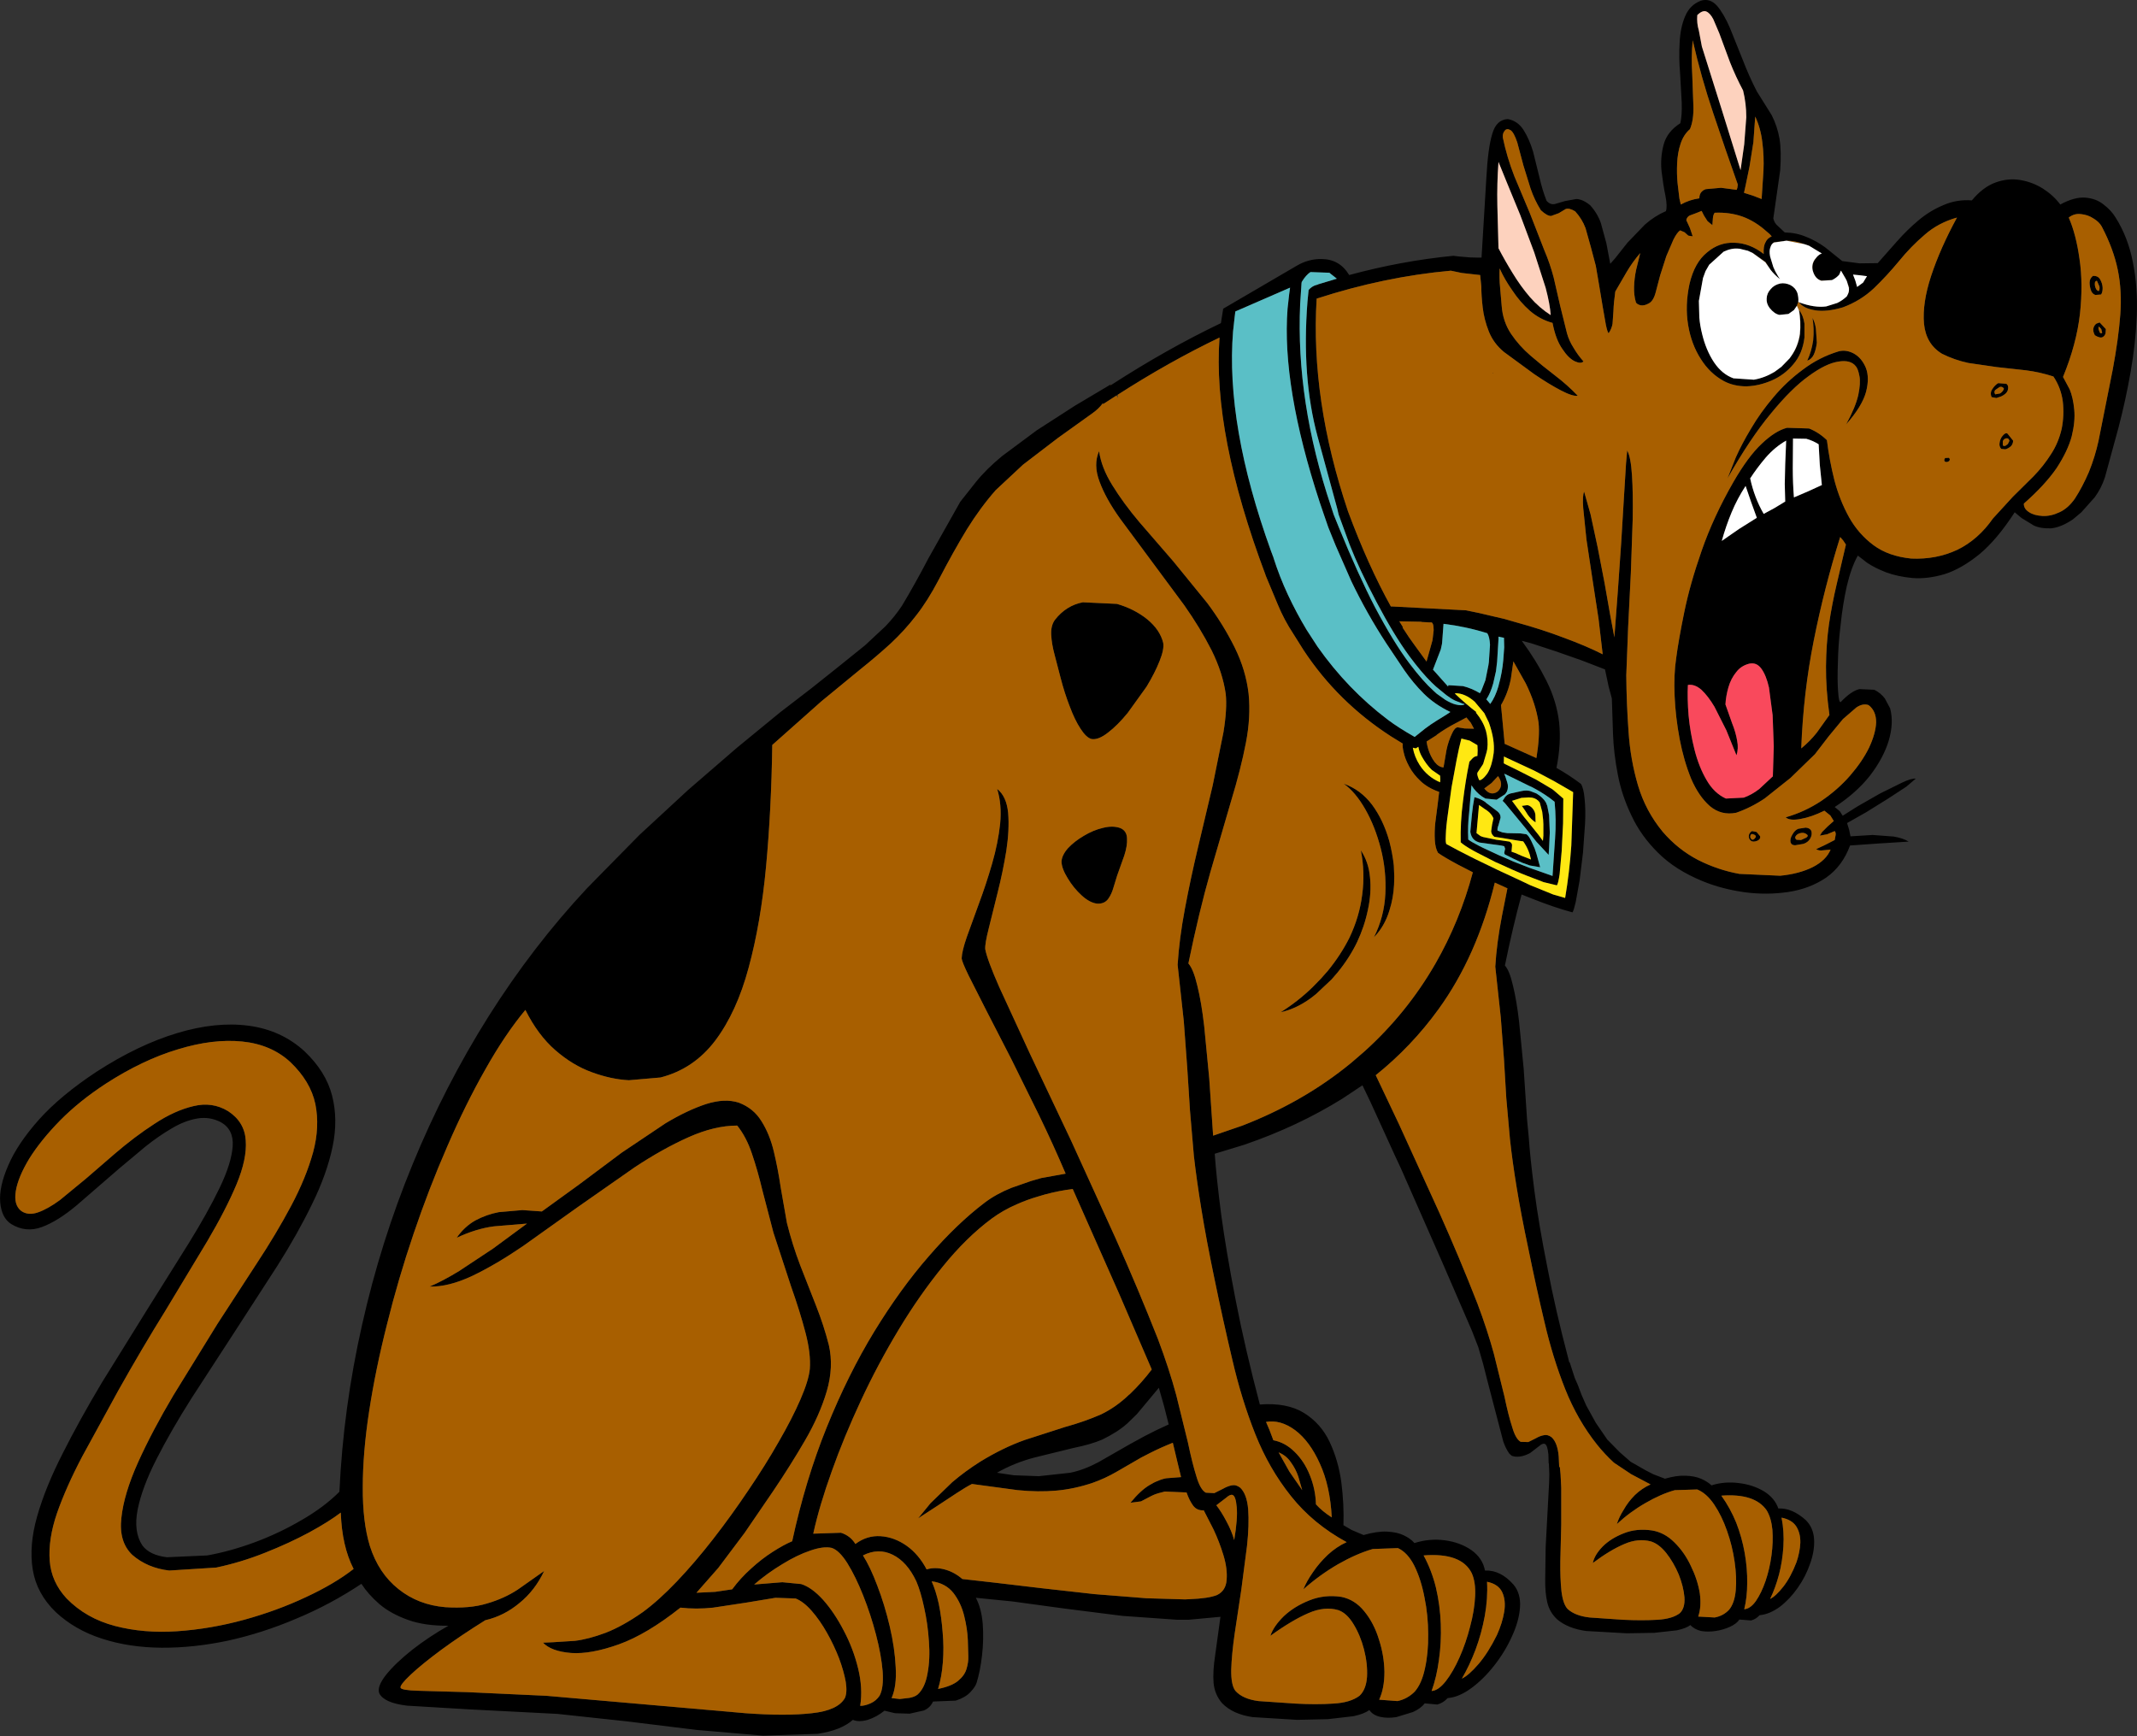
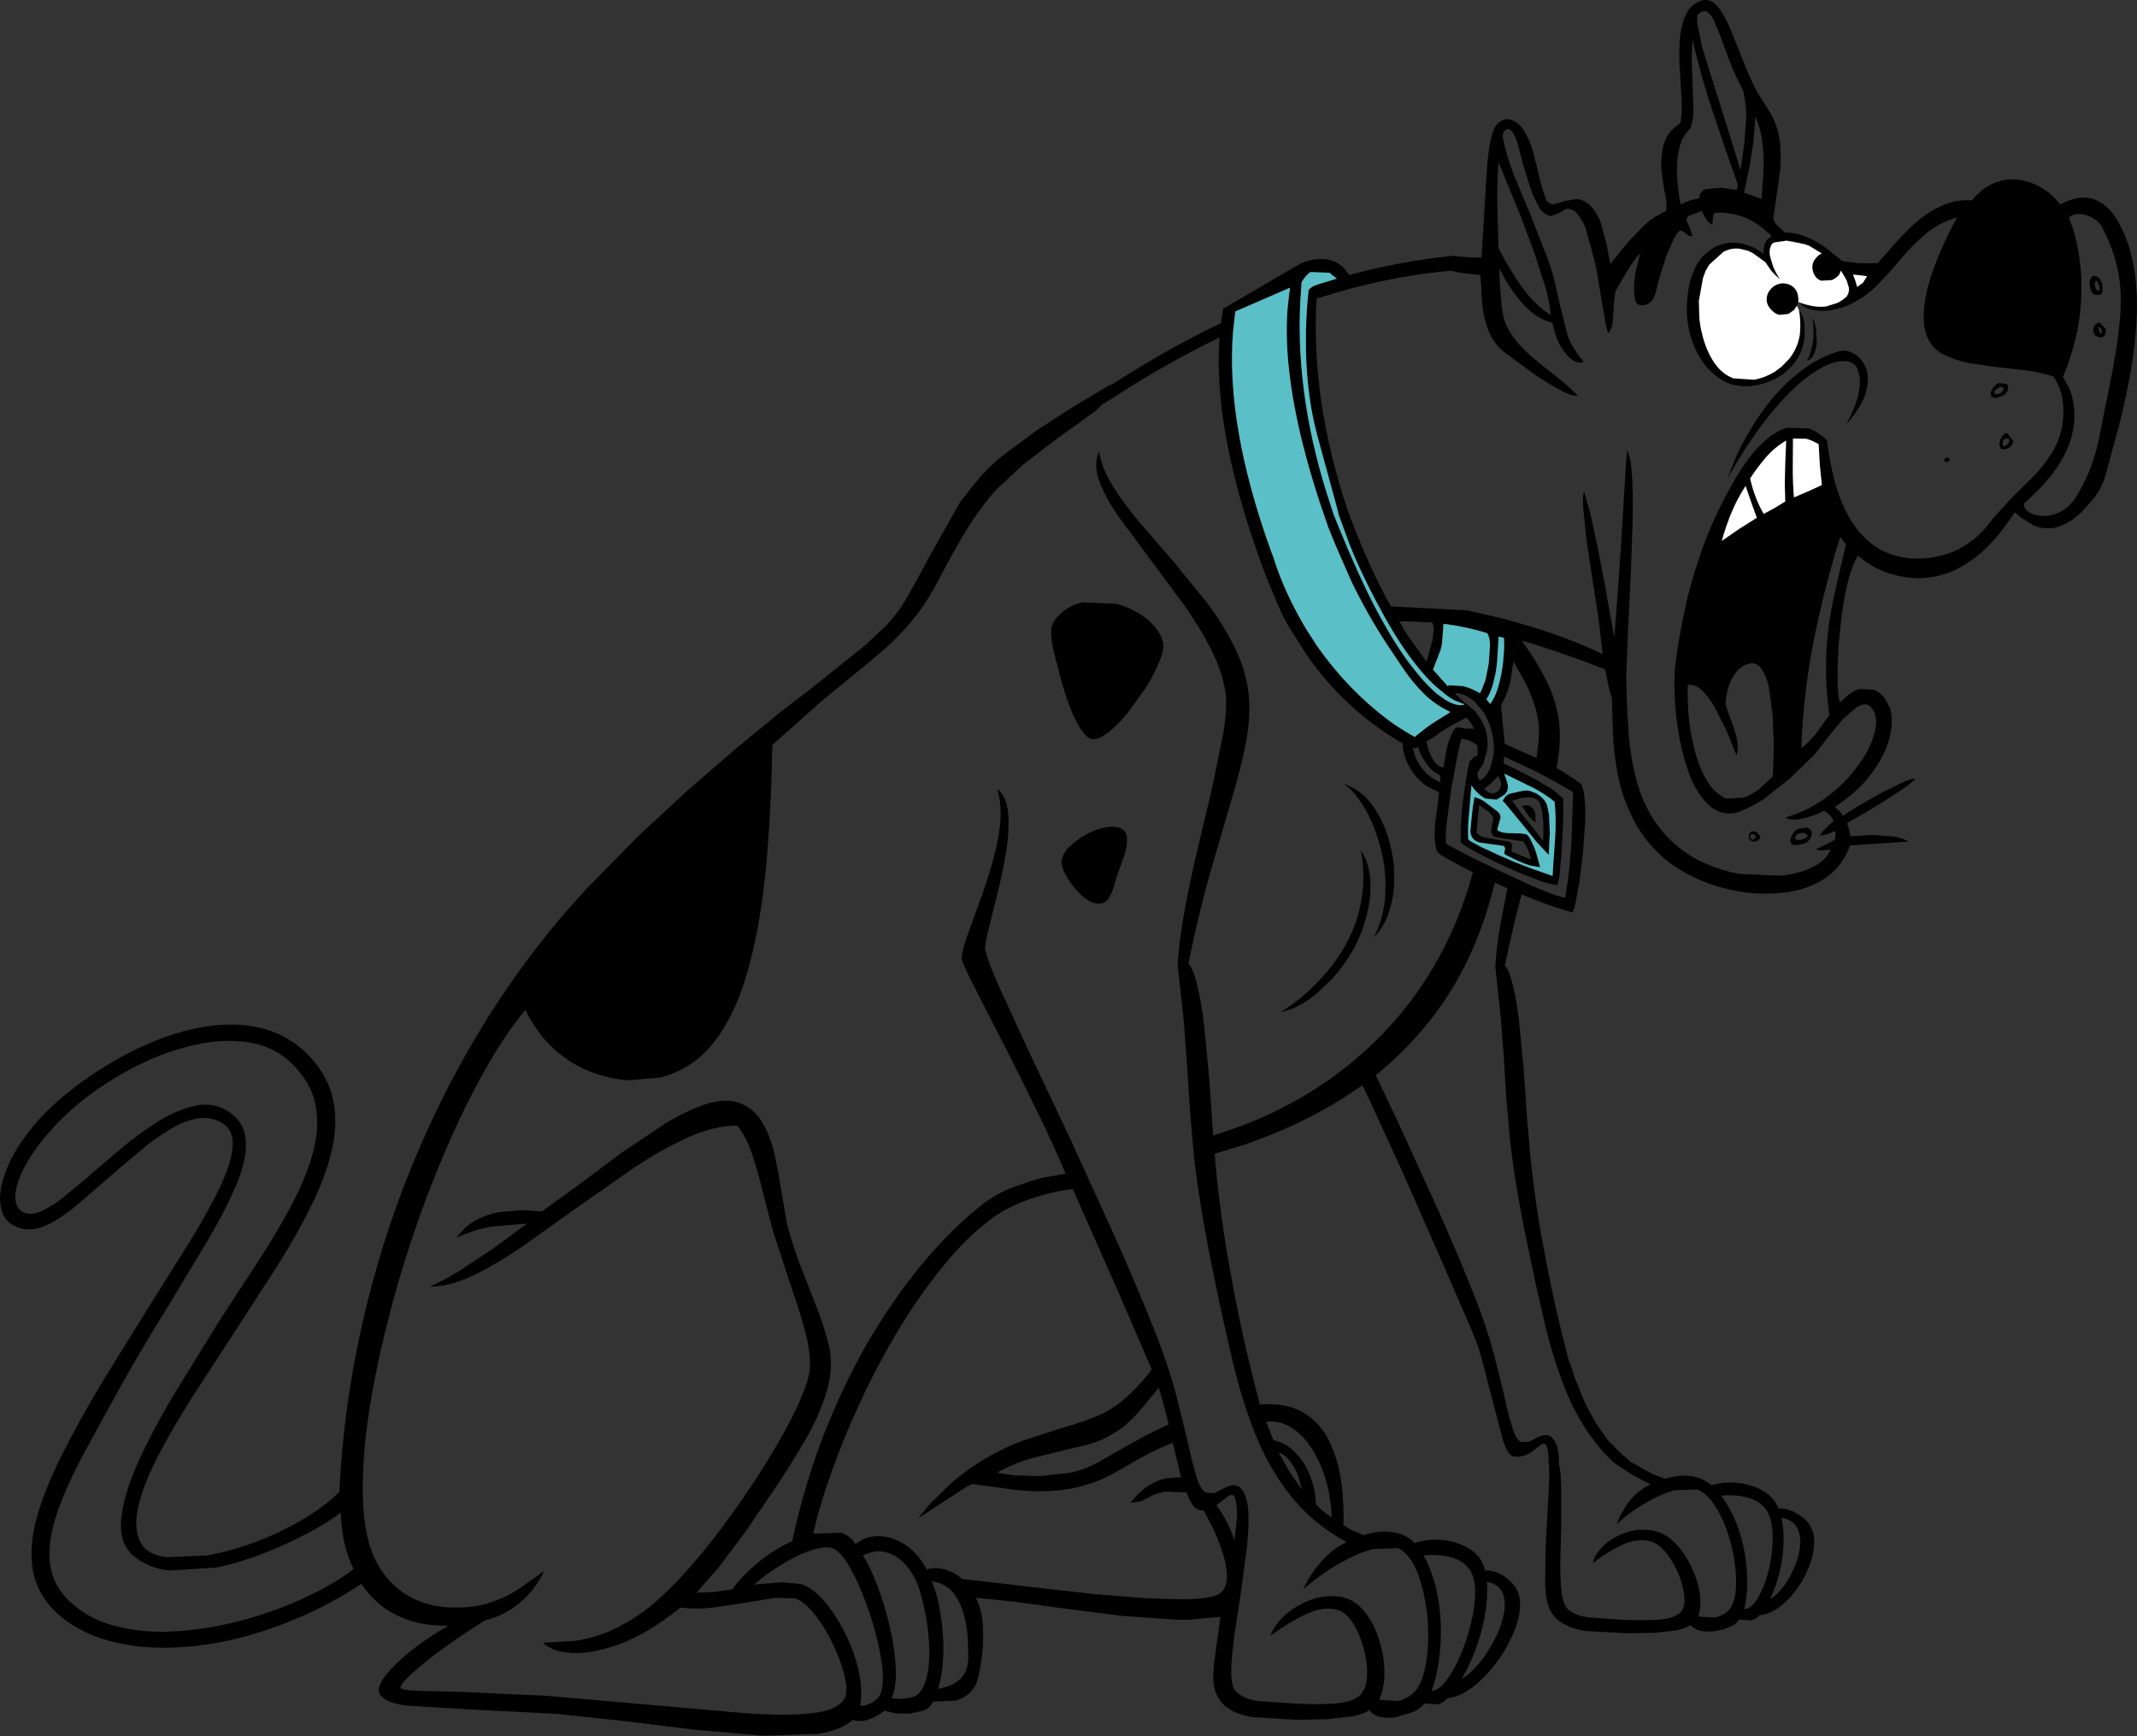
<svg xmlns="http://www.w3.org/2000/svg" height="379.05px" width="466.55px">
  <rect width="100%" height="100%" fill="#333333" stroke="none" />
  <g transform="matrix(1.0, 0.0, 0.0, 1.0, 233.25, 189.5)">
    <path d="M144.45 -175.9 L142.1 -182.25 140.8 -185.3 Q140.1 -186.65 139.25 -187.0 138.4 -187.3 137.3 -186.2 137.15 -184.45 137.65 -182.8 L138.3 -179.35 142.55 -165.85 146.75 -152.35 147.55 -158.0 148.0 -163.9 Q148.0 -166.9 147.3 -169.75 145.7 -172.75 144.45 -175.9 M9.35 -105.45 Q21.4 -113.25 33.3 -118.95 L33.8 -122.1 49.8 -131.45 Q52.4 -133.0 55.3 -132.95 59.25 -132.9 61.3 -129.45 72.75 -132.55 84.05 -133.65 L85.3 -133.5 87.65 -133.3 89.5 -133.25 90.2 -133.25 91.25 -150.65 Q91.6 -157.25 92.55 -160.3 93.45 -163.4 95.95 -163.5 98.1 -163.1 99.35 -161.15 100.6 -159.2 101.45 -156.4 L102.85 -150.75 Q103.5 -147.9 104.4 -145.65 105.2 -144.75 106.2 -144.95 L108.4 -145.6 110.9 -146.05 Q112.3 -146.0 113.9 -144.7 115.5 -142.95 116.25 -140.8 L117.45 -136.4 118.3 -131.9 119.4 -133.15 122.05 -136.5 125.85 -140.45 Q128.0 -142.35 130.45 -143.4 130.8 -144.4 130.35 -146.75 129.85 -149.15 129.5 -152.1 129.2 -155.1 129.95 -157.9 130.7 -160.75 133.6 -162.6 134.0 -164.3 133.9 -167.15 L133.55 -173.45 Q133.25 -176.9 133.45 -180.2 133.6 -183.5 134.65 -185.95 135.7 -188.45 138.1 -189.35 140.05 -189.95 141.6 -188.25 143.1 -186.5 144.45 -183.35 L147.2 -176.5 Q148.6 -172.85 150.3 -169.55 L153.55 -164.35 Q154.75 -162.0 155.25 -159.25 155.7 -156.45 155.4 -152.3 L153.9 -141.8 Q154.15 -140.75 154.9 -140.15 L156.4 -138.75 Q158.9 -138.7 161.05 -137.8 163.2 -136.95 165.15 -135.55 L168.95 -132.5 172.75 -132.0 176.7 -132.05 180.9 -136.8 Q183.1 -139.3 185.6 -141.4 188.1 -143.5 191.0 -144.7 193.9 -146.0 197.25 -145.75 199.65 -148.65 202.4 -149.65 205.15 -150.65 207.8 -150.2 210.5 -149.75 212.8 -148.3 215.05 -146.85 216.55 -144.85 219.7 -146.55 222.05 -146.35 224.4 -146.15 226.0 -144.85 227.65 -143.6 228.6 -142.05 231.35 -137.7 232.4 -132.25 233.5 -126.75 233.25 -120.6 233.0 -114.5 231.9 -108.25 230.8 -102.0 229.25 -96.1 L226.3 -85.3 Q225.5 -82.85 224.05 -80.9 L221.15 -77.65 219.3 -76.1 Q216.7 -74.35 214.55 -74.15 212.35 -74.05 210.8 -74.75 L208.1 -76.4 206.6 -77.65 Q202.75 -71.7 198.9 -68.5 194.95 -65.3 191.3 -64.15 187.6 -63.05 184.3 -63.3 181.05 -63.6 178.5 -64.55 175.95 -65.55 174.35 -66.65 L172.35 -68.2 Q170.9 -65.6 169.95 -61.55 169.05 -57.55 168.6 -53.1 168.05 -48.7 168.0 -44.75 167.85 -40.9 168.05 -38.5 168.2 -36.1 168.6 -36.2 170.85 -38.6 172.7 -39.05 L175.95 -38.9 Q177.35 -38.2 178.25 -37.0 L179.4 -34.85 Q180.25 -31.7 179.1 -27.8 177.95 -24.0 175.0 -20.15 172.0 -16.35 167.3 -13.3 L168.4 -12.4 169.05 -11.4 172.3 -13.45 177.2 -16.25 181.95 -18.6 Q184.05 -19.6 185.0 -19.5 L182.95 -17.75 178.9 -15.1 174.15 -12.15 170.0 -9.8 170.45 -8.35 170.75 -6.9 175.6 -7.2 180.2 -6.85 Q182.25 -6.5 183.45 -5.75 L177.05 -5.35 170.65 -4.9 Q169.0 -0.4 165.45 2.1 161.85 4.55 157.15 5.25 152.45 5.95 147.6 5.3 142.65 4.6 138.5 2.9 132.5 0.45 128.75 -3.3 125.0 -7.0 122.95 -11.4 120.8 -15.85 119.95 -20.4 119.05 -25.05 118.9 -29.3 L118.65 -37.0 117.95 -39.6 117.55 -41.5 117.15 -43.35 112.1 -45.3 106.4 -47.3 101.05 -49.05 99.0 -49.6 99.05 -49.5 Q102.15 -45.3 104.4 -40.8 106.6 -36.4 107.15 -31.7 107.6 -27.15 106.6 -22.05 L106.55 -21.85 Q109.3 -20.3 111.9 -18.35 112.5 -17.4 112.7 -15.1 112.95 -12.75 112.8 -9.7 L112.35 -3.35 111.6 2.8 110.75 7.5 Q110.3 9.4 110.05 9.7 106.0 8.6 101.35 6.75 L98.95 5.8 Q97.05 12.75 95.3 21.3 96.3 22.4 97.05 25.65 97.85 28.85 98.4 33.6 L99.4 43.85 100.15 55.1 100.5 58.7 Q100.8 63.2 101.75 70.55 102.7 77.85 104.6 87.35 106.35 96.55 109.15 107.15 L109.35 107.95 109.45 107.95 110.55 111.35 111.25 112.95 112.0 114.95 113.05 117.35 115.15 121.15 117.65 124.8 120.35 127.55 122.75 129.65 123.55 130.1 126.0 131.5 127.65 132.35 127.75 132.4 130.25 133.35 Q132.8 132.6 134.75 132.7 136.7 132.75 138.1 133.35 139.5 133.95 140.4 134.8 143.25 133.9 146.35 134.3 149.4 134.65 151.85 136.1 154.2 137.55 155.0 139.85 158.0 139.7 161.0 142.4 162.65 144.05 162.8 146.55 162.95 149.05 161.95 151.85 161.0 154.65 159.25 157.15 157.5 159.65 155.35 161.3 153.1 162.95 150.9 163.15 150.15 164.0 149.05 164.3 L146.5 164.1 Q145.85 165.05 144.4 165.7 142.95 166.35 141.3 166.6 139.6 166.85 138.15 166.6 136.65 166.25 135.8 165.3 134.9 166.0 132.85 166.45 L127.9 167.0 121.9 167.1 113.05 166.6 Q109.05 166.05 106.7 164.05 105.05 162.5 104.55 160.35 104.05 158.2 104.1 155.25 L104.2 148.25 104.95 134.25 105.0 132.35 104.9 130.0 104.85 130.0 104.8 128.1 Q104.6 125.95 104.0 125.75 103.55 125.55 102.75 126.25 L100.8 127.75 Q98.5 128.95 96.8 128.35 L96.25 127.85 Q95.5 126.8 94.95 125.25 L91.45 111.85 90.55 108.3 89.5 104.65 88.1 101.05 81.65 86.15 72.6 65.6 71.2 62.6 65.95 51.1 64.2 47.45 59.85 50.35 Q50.05 56.45 38.35 60.45 L31.95 62.4 Q32.3 67.45 33.35 75.6 34.45 83.7 36.5 94.25 38.55 104.85 41.8 117.15 47.75 116.7 51.45 119.0 55.15 121.3 57.05 125.35 58.95 129.4 59.6 134.2 60.2 138.95 60.05 143.5 L61.85 144.55 64.45 145.65 Q67.4 144.8 69.55 144.9 71.75 145.0 73.2 145.7 74.7 146.4 75.55 147.4 78.85 146.35 82.2 146.8 85.55 147.25 88.0 148.95 90.45 150.7 90.95 153.4 94.35 153.25 97.2 156.5 98.8 158.45 98.6 161.4 98.4 164.4 96.85 167.75 95.35 171.1 93.0 174.1 90.65 177.1 88.0 179.05 85.3 181.05 82.8 181.25 81.85 182.3 80.55 182.65 L77.8 182.4 Q76.9 183.55 75.2 184.3 L71.6 185.4 Q69.7 185.7 68.1 185.35 66.5 185.0 65.7 183.85 64.6 184.7 62.25 185.2 L56.65 185.85 49.95 186.0 40.2 185.4 Q35.85 184.75 33.55 182.35 31.95 180.5 31.7 177.95 31.5 175.4 32.05 171.85 L33.2 163.5 26.2 164.15 23.8 164.15 11.8 163.3 -0.85 161.7 -12.2 160.15 -20.2 159.35 Q-19.0 161.6 -18.7 165.0 -18.45 168.4 -18.85 171.9 -19.25 175.4 -20.05 177.95 -20.35 178.85 -21.45 180.0 -22.55 181.15 -24.6 181.8 L-29.55 182.0 Q-30.15 183.35 -31.55 183.95 L-34.65 184.65 -37.85 184.55 -40.15 184.0 Q-41.9 185.4 -43.8 186.0 -45.75 186.55 -47.05 186.0 -49.65 188.3 -54.75 189.05 L-66.65 189.45 -81.15 188.2 -96.65 186.3 -111.55 184.7 -131.0 183.7 -144.4 182.9 Q-149.4 182.3 -150.45 180.2 -151.0 178.75 -148.95 176.15 -146.9 173.6 -143.25 170.7 -139.6 167.85 -135.35 165.45 -140.55 165.5 -144.25 164.15 -148.0 162.8 -150.45 160.7 -152.9 158.55 -154.35 156.3 -161.1 160.8 -168.55 163.9 -175.95 167.05 -183.45 168.7 -191.0 170.3 -198.0 170.25 -205.0 170.2 -210.9 168.3 -216.85 166.4 -221.05 162.5 -225.25 158.45 -226.1 153.2 -226.95 147.95 -225.15 141.6 -223.35 135.25 -219.6 127.9 -215.9 120.55 -211.0 112.35 L-201.1 96.4 -192.05 81.95 Q-187.9 75.25 -185.3 69.85 -182.7 64.45 -182.45 60.75 -182.2 57.1 -185.05 55.5 -187.5 54.25 -190.15 54.7 -192.85 55.15 -195.65 56.8 -198.5 58.45 -201.4 60.75 L-207.2 65.6 -216.5 73.65 Q-220.6 77.1 -224.1 78.4 -227.6 79.7 -230.8 77.75 -232.9 76.4 -233.2 73.05 -233.5 69.65 -231.45 64.95 -229.45 60.25 -224.75 54.95 -220.0 49.65 -212.1 44.45 -203.05 38.6 -194.55 36.05 -186.1 33.5 -178.95 34.45 -171.85 35.4 -166.8 40.0 -162.1 44.45 -160.75 49.7 -159.4 54.95 -160.65 60.9 -161.9 66.85 -165.1 73.35 -168.25 79.85 -172.65 86.8 L-181.9 101.1 -191.45 115.8 Q-195.95 122.9 -199.1 129.1 -202.25 135.3 -203.2 140.1 -204.15 144.95 -202.15 147.95 -200.55 150.05 -196.8 150.5 L-188.0 150.1 Q-182.95 149.2 -177.55 147.2 -172.2 145.2 -167.35 142.35 -162.5 139.55 -159.15 136.2 -158.3 117.85 -154.2 99.75 -150.15 81.65 -143.15 64.65 -136.15 47.6 -126.55 32.35 -116.95 17.15 -105.15 4.5 L-102.7 2.0 -93.65 -7.2 -83.05 -17.0 -72.35 -26.25 -62.9 -34.0 -56.2 -39.15 -51.05 -43.25 -48.5 -45.3 -44.4 -48.6 -39.95 -52.75 Q-37.8 -55.0 -36.3 -57.3 -33.45 -62.05 -30.5 -67.7 L-23.6 -79.95 -20.2 -84.25 Q-17.95 -87.05 -14.5 -89.9 L-6.9 -95.55 1.4 -100.9 9.3 -105.6 9.25 -105.4 9.35 -105.45 M157.45 -111.25 L157.85 -111.8 Q159.35 -113.9 159.75 -116.65 159.95 -119.35 159.55 -121.8 160.45 -120.6 160.7 -118.85 L160.7 -115.8 Q160.3 -112.35 158.3 -110.0 156.35 -107.65 153.6 -106.45 150.85 -105.25 148.05 -105.15 145.25 -105.15 143.1 -106.3 140.05 -107.95 138.05 -111.15 136.0 -114.35 135.3 -118.55 134.6 -122.8 135.6 -127.5 136.7 -132.2 139.45 -134.4 142.1 -136.65 145.45 -136.5 148.8 -136.4 151.8 -134.05 151.7 -135.75 152.2 -136.6 152.55 -137.45 153.55 -137.9 L153.1 -138.4 152.45 -138.95 Q149.95 -141.2 147.2 -142.2 144.4 -143.2 141.1 -143.05 140.75 -142.6 140.7 -141.75 L140.6 -140.35 139.55 -141.2 138.75 -142.45 138.25 -143.45 137.0 -142.95 135.65 -142.45 Q135.05 -142.15 134.9 -141.45 L135.7 -139.7 136.3 -137.9 135.35 -138.05 134.5 -138.8 133.55 -139.2 Q132.85 -138.7 132.1 -137.2 L130.55 -133.6 129.2 -129.4 128.2 -125.6 Q127.7 -123.75 126.7 -123.25 125.75 -122.7 124.9 -122.85 124.05 -123.1 123.9 -123.5 123.45 -125.0 123.5 -126.85 123.55 -128.7 123.95 -130.6 L124.85 -134.25 Q123.2 -132.35 121.9 -130.15 L119.4 -125.85 Q119.05 -123.35 119.0 -121.65 L118.8 -118.8 Q118.6 -117.7 117.95 -116.75 117.7 -116.9 117.35 -118.55 L116.65 -122.55 115.85 -127.35 115.15 -131.45 114.05 -135.6 112.9 -139.7 Q112.15 -141.7 110.65 -143.35 109.35 -144.15 108.55 -143.85 L107.05 -142.95 105.4 -142.35 Q104.55 -142.3 103.15 -143.6 101.75 -145.85 100.9 -148.35 L99.35 -153.35 98.0 -158.4 Q97.25 -160.65 96.5 -161.1 95.7 -161.55 95.25 -160.95 94.75 -160.35 94.85 -159.45 95.75 -155.15 97.35 -151.05 L100.75 -142.95 103.95 -134.75 Q105.15 -131.95 105.95 -128.9 L107.35 -122.8 108.85 -116.75 Q109.3 -115.1 110.3 -113.55 111.2 -112.0 112.45 -110.6 111.95 -110.0 110.6 -110.6 109.2 -111.25 107.85 -113.3 106.4 -115.35 105.7 -119.0 102.95 -119.75 100.75 -121.65 98.6 -123.55 96.95 -126.05 95.25 -128.45 94.15 -130.9 94.05 -128.75 94.25 -126.75 L94.6 -122.7 Q94.85 -119.3 96.65 -116.6 98.4 -114.0 100.9 -111.85 103.45 -109.65 106.2 -107.55 108.9 -105.5 111.2 -103.1 110.15 -102.9 107.55 -104.25 104.95 -105.6 101.65 -107.85 L95.1 -112.65 Q92.85 -114.5 91.8 -117.1 90.75 -119.75 90.45 -122.4 90.15 -125.0 90.15 -126.95 L89.9 -129.45 85.9 -129.9 83.5 -130.4 Q69.0 -129.1 54.2 -124.3 52.85 -102.2 61.05 -77.85 65.4 -66.1 70.45 -57.0 L70.45 -57.1 86.8 -56.25 89.7 -55.65 95.25 -54.35 97.85 -53.6 Q103.35 -52.1 108.2 -50.25 113.1 -48.45 116.65 -46.65 L115.75 -54.35 114.4 -63.15 113.1 -71.75 112.4 -78.55 Q112.2 -81.3 112.6 -82.15 L114.0 -77.2 115.55 -70.0 117.05 -62.25 118.3 -55.15 119.2 -50.35 119.95 -60.35 120.7 -71.15 121.3 -81.1 121.75 -88.35 122.0 -91.15 Q122.8 -89.7 123.05 -85.65 123.3 -81.7 123.2 -76.15 L122.8 -64.45 122.2 -52.45 121.8 -42.05 Q121.85 -35.85 122.3 -29.7 122.7 -23.65 124.35 -18.05 126.0 -12.45 129.75 -7.9 133.05 -4.05 137.45 -1.75 141.8 0.45 146.5 1.3 L155.4 1.7 Q159.55 1.3 162.55 -0.2 165.45 -1.7 166.4 -4.0 L164.75 -3.85 Q163.9 -3.7 163.25 -4.1 L165.35 -5.1 167.3 -6.1 167.5 -7.15 Q167.6 -7.7 167.3 -8.05 L165.65 -7.35 164.05 -7.05 164.55 -7.85 165.8 -9.1 167.1 -10.25 166.35 -11.45 165.05 -12.5 Q162.2 -11.1 159.85 -10.7 157.5 -10.25 156.6 -11.05 160.8 -12.25 164.4 -14.65 168.0 -17.1 170.65 -20.15 173.3 -23.2 174.8 -26.25 176.25 -29.35 176.35 -31.8 176.35 -34.3 174.7 -35.55 173.5 -36.0 172.05 -35.05 L169.1 -32.5 166.0 -28.75 163.0 -24.85 157.65 -19.65 152.05 -15.2 Q149.1 -13.2 145.8 -12.05 142.55 -11.4 140.05 -13.5 137.6 -15.65 135.95 -19.5 134.35 -23.45 133.45 -28.15 132.55 -32.95 132.35 -37.6 132.15 -42.25 132.7 -45.85 133.2 -49.7 134.45 -55.8 135.7 -61.95 138.25 -69.25 140.8 -76.6 145.15 -84.2 148.4 -89.85 151.4 -92.65 154.35 -95.45 156.9 -96.1 L161.7 -95.95 Q163.85 -95.1 165.6 -93.4 166.15 -88.95 167.25 -84.6 168.4 -80.25 170.45 -76.55 172.5 -72.9 175.8 -70.45 179.05 -68.05 184.0 -67.55 189.45 -67.3 194.05 -69.45 198.6 -71.65 201.85 -76.3 L206.2 -81.05 210.7 -85.5 Q212.9 -87.75 214.6 -90.45 216.15 -92.85 216.85 -95.85 217.45 -98.85 217.1 -101.85 216.7 -104.85 215.05 -107.3 212.15 -108.25 209.05 -108.65 L202.7 -109.35 196.5 -110.25 Q193.45 -110.9 190.75 -112.25 187.25 -114.35 186.8 -118.8 186.4 -123.3 188.35 -129.25 190.35 -135.3 194.0 -142.0 189.9 -140.85 186.95 -138.25 183.95 -135.7 181.35 -132.5 178.75 -129.35 175.9 -126.6 173.0 -123.85 169.1 -122.4 165.55 -121.35 163.05 -121.75 160.5 -122.15 159.5 -123.5 162.9 -122.25 165.45 -122.6 L167.85 -123.35 Q169.0 -123.9 169.95 -124.8 L170.2 -125.3 170.45 -126.7 169.95 -128.15 169.7 -128.65 168.7 -130.4 168.7 -130.35 168.65 -130.4 168.3 -129.55 Q167.8 -128.95 167.0 -128.5 L166.7 -128.35 164.4 -128.25 Q163.0 -128.6 162.5 -130.5 162.25 -131.8 163.0 -132.85 L163.45 -133.45 Q163.95 -134.0 164.5 -134.15 L161.7 -135.85 160.7 -136.2 Q158.6 -136.95 156.8 -136.95 L156.75 -136.95 154.05 -136.6 Q153.5 -136.25 153.3 -135.6 152.95 -134.8 153.2 -133.5 L153.9 -131.2 Q154.25 -130.3 154.9 -129.25 L155.35 -128.55 Q154.1 -129.55 153.3 -130.6 L152.2 -132.3 149.45 -134.25 148.35 -134.75 146.5 -135.2 146.4 -135.2 Q144.85 -135.4 143.05 -134.55 L139.9 -131.7 139.1 -130.3 138.55 -128.8 137.65 -123.8 137.75 -120.15 Q137.9 -118.4 138.35 -116.6 139.2 -113.05 140.95 -110.4 142.7 -107.8 145.2 -106.9 L149.65 -106.6 Q152.0 -107.0 154.15 -108.3 L155.65 -109.4 157.45 -111.25 M149.55 -158.45 L148.7 -153.1 147.85 -149.0 147.5 -147.4 149.4 -146.8 151.35 -146.05 151.75 -152.2 Q151.9 -155.4 151.5 -158.45 151.15 -161.5 149.95 -164.05 L149.55 -158.45 M133.65 -158.1 Q133.0 -156.15 132.9 -153.8 132.8 -151.55 133.0 -149.5 L133.4 -146.15 133.7 -144.85 Q135.6 -145.9 137.75 -146.2 137.75 -147.7 139.15 -148.2 L142.5 -148.5 145.9 -148.05 146.05 -148.5 146.15 -149.2 Q143.4 -156.95 140.8 -164.75 138.15 -172.6 136.3 -180.7 135.95 -177.0 136.2 -173.25 L136.45 -166.4 Q136.55 -163.3 135.7 -161.3 134.3 -160.1 133.65 -158.1 M159.35 -123.6 L159.05 -122.75 158.4 -121.8 157.2 -120.95 155.25 -120.75 Q154.15 -120.95 153.1 -122.25 152.35 -123.25 152.45 -124.35 152.5 -125.5 153.35 -126.4 154.1 -127.3 155.4 -127.6 156.5 -127.8 157.65 -127.25 158.75 -126.65 159.15 -125.55 159.45 -124.45 159.35 -123.6 M95.75 -149.6 L93.9 -154.15 Q93.55 -149.45 93.65 -144.7 L93.9 -135.3 Q95.3 -132.6 97.0 -129.85 98.7 -127.05 100.75 -124.65 102.8 -122.3 105.3 -120.7 105.15 -123.05 104.2 -126.65 L101.7 -134.4 98.65 -142.55 95.75 -149.6 M92.75 -108.0 L92.6 -108.0 92.7 -108.1 92.75 -108.0 M153.4 -99.25 Q148.85 -93.8 143.9 -85.05 L145.7 -89.6 Q147.0 -92.55 149.05 -95.95 151.1 -99.45 153.95 -102.8 156.75 -106.15 160.35 -108.8 163.9 -111.5 168.2 -112.8 169.85 -113.2 171.5 -112.3 173.2 -111.35 174.1 -109.2 174.95 -107.05 174.15 -103.95 173.3 -100.8 169.8 -96.85 171.85 -100.6 172.45 -103.25 173.0 -105.9 172.7 -107.4 172.4 -109.0 171.9 -109.55 170.75 -111.0 168.1 -110.55 165.4 -110.15 161.7 -107.45 157.9 -104.75 153.4 -99.25 M10.5 -103.15 L7.55 -101.25 7.55 -101.5 Q6.6 -100.2 5.15 -99.2 L-2.25 -93.9 -9.9 -88.05 -15.85 -82.5 Q-19.2 -78.7 -22.15 -73.95 -25.05 -69.2 -28.35 -62.85 -30.7 -58.35 -33.25 -55.1 -35.8 -51.8 -38.75 -49.05 -41.75 -46.3 -45.5 -43.3 L-53.9 -36.4 -64.65 -26.85 Q-64.85 -12.7 -66.0 -0.35 -67.15 12.0 -69.8 21.75 -72.4 31.45 -77.1 37.7 -81.8 43.9 -89.05 45.75 L-95.95 46.35 Q-99.85 46.15 -104.05 44.6 -108.2 43.1 -112.0 39.8 -115.8 36.5 -118.55 31.0 -123.0 36.35 -127.3 44.0 -131.65 51.65 -135.6 60.8 -139.6 69.95 -142.95 79.85 -146.3 89.7 -148.75 99.6 -151.25 109.45 -152.65 118.55 -154.05 127.65 -154.05 135.2 -154.1 142.8 -152.5 148.05 -150.6 154.0 -146.25 157.45 -141.95 160.9 -136.05 161.4 -130.7 161.75 -126.95 160.6 -123.15 159.5 -120.2 157.55 L-114.45 153.5 Q-116.45 157.75 -119.85 160.5 -123.2 163.3 -127.3 164.25 -132.6 167.55 -136.9 170.7 -141.15 173.85 -143.55 176.1 -146.0 178.4 -145.8 179.0 -145.55 179.55 -141.9 179.65 L-131.25 179.95 -113.95 180.75 -90.45 182.8 -70.5 184.55 Q-61.65 185.2 -56.0 184.55 -50.35 183.95 -48.8 181.25 -48.25 180.05 -48.6 177.75 -49.0 175.45 -50.05 172.6 -51.15 169.75 -52.7 167.0 -54.25 164.25 -56.05 162.2 -57.8 160.2 -59.55 159.5 L-63.95 159.35 -70.3 160.4 -77.55 161.5 Q-81.25 161.9 -84.7 161.5 -92.0 167.3 -98.1 169.5 -104.25 171.7 -108.55 171.4 -112.9 171.05 -114.7 169.15 L-112.5 169.05 -107.75 168.75 Q-104.8 168.4 -101.05 167.0 -97.3 165.55 -92.95 162.5 -89.45 159.95 -85.45 155.75 -81.5 151.6 -77.5 146.45 -73.5 141.3 -69.85 135.85 -66.15 130.4 -63.25 125.3 -60.3 120.2 -58.5 116.05 -56.7 111.9 -56.45 109.4 -56.2 106.0 -57.4 101.45 -58.6 96.85 -60.55 91.35 L-64.4 79.6 -66.8 70.4 Q-67.85 66.0 -69.1 62.35 -70.3 58.75 -72.3 56.25 -77.25 56.25 -82.95 58.8 -88.65 61.35 -94.75 65.4 L-107.05 74.0 -119.05 82.55 Q-124.9 86.55 -130.1 89.05 -135.3 91.5 -139.45 91.4 -136.6 90.2 -133.0 88.0 L-125.6 83.1 -118.2 77.65 -125.4 78.25 Q-129.3 78.75 -133.55 80.75 -131.85 78.3 -129.45 76.95 -127.0 75.65 -124.35 75.15 L-119.2 74.7 -114.95 75.0 -106.8 69.1 -97.5 62.15 -87.95 55.75 Q-83.2 52.9 -79.1 51.55 -75.0 50.25 -71.95 51.25 -68.75 52.45 -67.0 55.3 -65.2 58.15 -64.3 61.95 -63.4 65.7 -62.8 69.8 L-61.45 77.5 Q-60.25 82.3 -58.55 86.75 L-55.1 95.55 Q-53.4 99.85 -52.3 104.15 -51.2 108.95 -52.75 114.25 -54.3 119.5 -57.5 125.0 -60.7 130.5 -64.45 136.05 L-70.7 145.2 -76.45 152.85 -81.2 158.25 -77.1 158.05 -73.4 157.5 Q-71.6 155.05 -69.25 152.95 -66.95 150.85 -64.6 149.35 -62.2 147.8 -60.3 147.0 -57.4 133.6 -52.75 122.1 -48.1 110.6 -42.4 101.25 -36.65 91.85 -30.45 84.75 -24.3 77.65 -18.3 73.1 -15.8 71.2 -12.45 69.85 L-8.15 68.35 -5.9 67.7 -0.6 66.75 Q-3.3 60.4 -6.4 54.0 L-12.45 41.75 -17.9 31.15 -21.8 23.45 Q-23.25 20.45 -23.3 19.75 -23.25 18.15 -22.15 15.0 L-19.5 7.7 Q-17.95 3.55 -16.65 -0.95 -15.35 -5.45 -14.9 -9.65 -14.5 -13.9 -15.55 -17.25 -13.5 -15.65 -13.15 -12.0 -12.85 -8.35 -13.55 -3.75 -14.3 0.85 -15.45 5.4 L-17.4 13.25 Q-18.25 16.6 -18.15 17.75 -17.7 20.1 -15.1 26.0 L-8.4 40.55 0.55 59.45 10.3 80.85 Q15.25 91.95 19.55 102.85 22.0 109.35 23.55 115.1 L26.1 125.45 Q27.05 130.0 27.95 132.85 28.8 135.75 30.0 136.4 L31.85 136.5 33.75 135.55 Q34.7 135.0 35.65 134.8 36.6 134.6 37.5 135.3 38.95 136.65 39.25 140.0 39.5 143.4 39.0 148.0 L37.75 157.6 36.3 167.2 Q35.65 171.75 35.55 175.05 35.5 178.4 36.45 179.65 38.05 181.45 41.5 181.9 L49.55 182.45 Q54.1 182.7 57.85 182.45 61.55 182.25 63.55 180.75 65.0 179.4 65.2 176.6 65.35 173.8 64.55 170.65 63.75 167.55 62.25 165.1 60.8 162.7 58.95 162.05 55.95 161.15 52.4 162.7 48.8 164.25 44.1 167.65 44.8 165.55 47.05 163.35 49.35 161.2 52.65 159.9 55.9 158.6 59.6 159.15 62.55 159.75 64.6 162.3 66.7 164.85 67.8 168.45 68.95 172.0 69.0 175.55 69.0 179.1 67.85 181.6 L71.85 181.9 Q74.0 181.45 75.6 179.85 77.15 178.1 77.85 174.75 78.6 171.4 78.55 167.3 78.55 163.2 77.75 159.3 77.0 155.35 75.55 152.4 74.1 149.5 71.95 148.5 L66.45 148.7 Q62.95 149.7 58.9 152.0 54.85 154.35 51.3 157.5 52.0 155.75 53.4 153.75 54.75 151.75 56.65 149.95 58.55 148.2 60.75 147.2 53.4 143.2 48.6 137.15 43.8 131.15 40.8 123.6 37.8 116.05 35.8 107.4 33.75 98.75 31.85 89.5 30.1 81.1 29.05 74.6 28.0 68.15 27.4 62.9 L26.55 53.0 25.95 43.65 25.2 33.5 23.85 21.15 Q24.2 15.5 25.45 8.85 26.7 2.2 28.35 -4.7 L31.5 -18.0 33.85 -29.6 Q34.7 -34.8 34.35 -38.0 33.7 -42.6 31.25 -47.55 28.75 -52.45 25.3 -57.35 L18.3 -66.8 11.3 -76.25 Q8.15 -80.65 6.8 -84.35 5.4 -88.05 6.7 -91.0 7.2 -87.4 9.6 -83.55 12.0 -79.65 15.5 -75.5 L22.9 -66.95 30.35 -57.8 Q33.85 -53.1 36.3 -48.15 38.75 -43.2 39.35 -38.0 39.85 -32.95 38.75 -27.3 37.65 -21.6 35.55 -14.7 L31.0 0.9 Q28.5 9.65 26.2 20.85 27.3 22.1 28.15 25.7 29.05 29.3 29.65 34.55 L30.75 45.95 31.6 58.45 38.0 56.25 Q50.5 51.4 60.25 43.75 L61.75 42.55 64.65 40.05 Q73.9 31.7 80.1 20.95 85.45 11.65 88.3 0.95 L85.0 -0.75 Q81.85 -2.45 80.7 -3.3 80.1 -4.3 80.0 -6.1 79.9 -7.85 80.1 -9.85 L80.6 -13.7 80.95 -16.6 Q78.5 -17.45 76.9 -18.95 75.3 -20.45 74.4 -22.15 73.5 -23.8 73.2 -25.25 72.9 -26.45 73.0 -27.15 L70.4 -28.75 Q58.8 -36.25 51.35 -47.55 L49.15 -51.05 Q47.1 -54.15 45.7 -57.55 L43.05 -63.9 43.05 -63.95 Q31.45 -94.8 33.0 -115.8 21.95 -110.5 10.75 -103.3 L10.5 -103.15 M50.9 -127.7 L50.8 -126.15 50.6 -123.1 Q49.65 -101.8 57.35 -78.9 L57.95 -77.05 58.0 -76.95 59.05 -74.35 Q63.25 -64.05 66.9 -57.0 71.05 -49.15 74.5 -44.6 77.45 -40.7 79.75 -38.65 L80.4 -38.05 82.3 -36.7 Q83.55 -35.95 84.5 -35.7 85.9 -35.35 86.45 -35.7 L86.5 -35.8 86.15 -35.85 84.4 -36.55 Q83.55 -36.95 82.5 -37.75 L80.25 -39.6 79.3 -40.5 Q77.1 -42.65 74.4 -46.3 71.1 -50.8 67.3 -58.0 63.5 -65.2 61.4 -70.6 L59.0 -77.15 58.7 -78.45 54.4 -94.2 Q50.9 -107.15 52.2 -123.65 L52.45 -126.2 Q53.2 -127.05 54.2 -127.3 L54.45 -127.35 54.45 -127.4 58.6 -128.65 58.55 -128.7 57.1 -129.85 57.0 -129.95 52.85 -130.1 Q51.85 -129.45 50.95 -127.95 L50.9 -127.7 M36.45 -121.5 L36.3 -120.3 35.95 -117.15 Q34.3 -96.7 44.25 -69.15 L44.65 -68.1 44.6 -68.0 44.8 -67.9 44.75 -67.8 Q46.1 -63.55 47.95 -59.6 49.8 -55.65 52.0 -52.0 L54.4 -48.3 Q60.95 -39.0 69.75 -32.35 72.0 -30.65 75.6 -28.6 L77.85 -30.4 Q79.1 -31.35 80.4 -32.15 L82.5 -33.45 83.4 -34.05 Q80.05 -35.65 77.65 -38.0 75.2 -40.45 73.25 -43.3 L69.4 -49.05 Q65.15 -55.55 61.75 -62.65 L58.35 -70.4 56.75 -74.35 55.7 -77.4 54.9 -79.75 Q46.55 -105.15 47.85 -122.1 L48.2 -125.25 48.4 -126.7 36.45 -121.5 M10.6 -57.65 Q14.4 -56.55 17.2 -54.3 20.0 -52.0 20.7 -49.15 20.95 -47.75 19.9 -45.15 18.9 -42.6 17.05 -39.55 L12.95 -33.85 Q10.75 -31.15 8.65 -29.55 6.55 -27.9 5.05 -28.15 3.9 -28.45 2.65 -30.4 1.4 -32.3 0.3 -35.25 -0.85 -38.2 -1.7 -41.5 L-3.0 -46.5 Q-3.65 -48.9 -3.75 -50.9 -3.85 -52.9 -2.95 -54.15 -0.5 -57.3 3.15 -58.0 L10.6 -57.65 M72.25 -53.85 L73.05 -52.55 72.95 -52.5 74.4 -50.3 75.65 -48.55 78.2 -45.05 78.2 -45.1 79.5 -49.75 79.75 -51.9 Q79.75 -53.85 79.0 -53.6 L78.15 -53.65 77.1 -53.7 77.05 -53.75 72.25 -53.85 M11.35 -8.7 Q12.75 -8.1 12.8 -6.45 12.9 -4.85 12.2 -2.7 L10.65 1.65 9.85 4.25 Q9.45 5.7 8.7 6.75 7.9 7.85 6.35 7.8 4.7 7.65 2.9 6.0 1.1 4.35 -0.15 2.25 -1.45 0.15 -1.5 -1.35 -1.45 -2.75 -0.1 -4.3 1.3 -5.8 3.35 -7.0 5.4 -8.25 7.55 -8.75 9.7 -9.3 11.35 -8.7 M75.85 -26.1 L75.2 -26.25 Q75.55 -24.25 76.7 -22.45 78.35 -19.9 81.15 -18.7 L81.2 -19.35 81.15 -20.15 79.35 -21.4 Q78.15 -22.55 77.15 -24.35 76.6 -25.35 76.4 -26.45 L75.85 -26.1 M80.4 -29.0 L78.2 -27.6 Q78.3 -26.85 78.55 -26.0 79.05 -24.35 79.95 -23.15 80.85 -22.0 81.9 -21.95 L82.55 -25.75 Q82.95 -27.7 83.8 -29.45 84.35 -30.65 85.0 -30.7 L86.5 -30.45 88.55 -30.4 87.85 -31.7 86.9 -32.85 84.65 -31.65 Q82.4 -30.5 80.4 -29.05 L80.4 -29.0 M70.05 -5.9 Q70.75 -3.25 71.05 -0.55 L71.15 1.9 71.1 3.7 Q70.95 6.6 70.1 9.25 69.05 12.75 66.7 15.15 68.95 10.7 69.2 5.65 69.45 0.6 68.2 -4.25 66.95 -9.1 64.8 -12.85 62.65 -16.6 60.1 -18.4 63.8 -17.1 66.3 -13.8 68.75 -10.5 70.05 -5.9 M147.85 -83.4 Q146.05 -80.65 144.8 -77.65 143.55 -74.65 142.65 -71.4 L146.4 -74.0 150.3 -76.45 Q149.0 -79.95 147.85 -83.4 M156.7 -93.3 Q154.25 -91.9 152.25 -89.6 150.3 -87.3 148.85 -85.05 149.75 -80.85 151.8 -77.3 L154.2 -78.6 156.5 -80.0 156.4 -83.8 156.5 -88.2 156.65 -91.85 156.7 -93.3 M161.1 -93.7 L158.2 -93.75 158.15 -87.3 Q158.15 -84.0 158.4 -80.9 161.55 -82.2 164.5 -83.6 L164.05 -88.0 163.8 -92.5 Q162.55 -93.3 161.1 -93.7 M91.45 -51.25 Q86.8 -52.7 81.9 -53.3 L81.6 -49.25 81.55 -48.85 81.3 -47.7 79.6 -43.3 82.9 -39.6 82.95 -39.9 86.15 -39.7 Q88.0 -39.25 89.85 -38.15 L90.2 -38.8 91.05 -41.0 91.7 -44.25 91.8 -44.95 92.05 -48.75 Q91.95 -50.5 91.45 -51.25 M93.9 -50.5 L93.9 -49.95 93.6 -45.05 93.35 -42.95 92.75 -40.3 Q92.15 -38.15 91.25 -36.8 L91.65 -36.35 92.1 -35.8 Q93.2 -37.3 93.9 -39.7 L93.95 -39.95 Q94.7 -42.6 94.95 -45.4 L95.15 -48.15 95.1 -50.25 94.35 -50.4 93.9 -50.5 M96.6 -41.3 Q96.0 -38.2 94.45 -35.55 L95.25 -27.1 102.15 -24.0 102.2 -24.1 Q102.95 -28.8 102.65 -31.7 102.05 -35.85 99.85 -40.3 L97.15 -45.1 96.6 -41.3 M89.35 -25.65 L89.3 -26.8 87.6 -27.8 85.8 -28.25 Q85.3 -26.4 84.75 -23.55 L83.65 -17.6 82.85 -11.75 Q82.45 -9.0 82.4 -7.2 82.3 -5.4 82.55 -5.2 84.9 -3.9 88.0 -2.35 L89.0 -1.85 93.65 0.4 94.5 0.8 96.45 1.7 99.65 3.2 100.8 3.75 105.85 5.8 108.45 6.55 Q109.4 0.95 109.8 -4.9 L110.2 -16.55 105.95 -19.0 102.75 -20.7 101.7 -21.25 95.35 -24.2 95.1 -24.35 95.05 -22.85 95.4 -22.65 97.95 -21.4 101.4 -19.65 102.1 -19.3 105.55 -17.25 105.9 -17.0 108.05 -15.15 108.0 -9.75 107.7 -3.7 107.25 1.35 Q106.95 3.4 106.65 3.8 L103.75 3.1 100.1 1.7 98.85 1.2 96.75 0.3 93.9 -1.0 93.3 -1.25 89.3 -3.3 88.45 -3.75 Q86.4 -4.9 85.65 -5.6 85.55 -10.0 86.15 -14.55 86.7 -19.15 87.55 -23.2 L88.3 -24.0 Q88.75 -24.4 89.3 -24.45 L89.35 -25.65 M84.5 -38.15 L84.4 -38.05 Q86.7 -35.85 89.1 -34.0 L88.95 -33.95 Q90.55 -32.0 91.1 -30.1 L91.15 -30.0 Q91.7 -27.85 91.45 -25.95 L91.3 -25.25 90.55 -22.7 89.3 -20.8 Q89.2 -20.5 89.4 -19.9 89.6 -19.25 89.75 -19.15 90.4 -19.2 91.3 -20.4 L91.55 -20.75 Q92.5 -22.35 92.85 -25.1 93.15 -27.95 91.8 -31.75 L90.8 -33.8 88.7 -36.3 Q86.6 -38.15 84.5 -38.15 M95.45 -19.8 L95.8 -18.7 Q96.15 -17.7 95.75 -16.7 L95.35 -16.1 93.5 -14.9 91.05 -15.15 90.3 -15.6 Q88.9 -16.6 88.0 -18.05 L87.5 -12.15 Q87.15 -9.2 87.3 -6.2 87.95 -5.7 89.6 -4.85 L90.5 -4.4 94.15 -2.7 95.8 -2.0 97.15 -1.4 100.6 -0.05 101.45 0.25 105.7 1.75 106.25 -6.35 Q106.55 -10.45 106.15 -14.45 L105.05 -15.3 Q103.1 -16.7 101.0 -17.75 L100.75 -17.85 95.45 -20.45 Q95.25 -20.5 95.15 -20.6 L95.45 -19.8 M92.4 -18.55 L91.2 -17.65 90.8 -17.35 91.15 -16.95 Q91.95 -16.15 92.85 -16.3 93.9 -16.5 94.35 -17.6 94.75 -18.7 93.8 -20.05 L92.4 -18.55 M93.6 -12.4 Q94.4 -11.8 94.35 -10.95 L93.9 -9.35 Q93.6 -8.6 93.7 -8.15 L94.8 -7.75 95.85 -7.6 98.35 -7.55 98.65 -7.55 100.0 -7.35 Q100.5 -7.05 101.1 -5.8 L101.8 -4.25 102.2 -3.05 103.0 -0.15 100.7 -0.55 99.05 -1.15 97.3 -1.95 95.3 -2.95 Q95.1 -3.2 95.2 -3.5 L95.35 -4.2 95.15 -4.75 94.45 -4.9 92.25 -5.2 89.75 -5.55 89.35 -5.7 Q88.0 -6.2 87.75 -7.9 L88.1 -11.65 Q88.3 -13.65 88.65 -15.45 89.9 -15.15 91.0 -14.4 L91.2 -14.2 93.6 -12.4 M94.8 -14.65 L95.35 -15.5 Q95.8 -16.05 96.5 -16.25 L99.0 -16.8 Q99.95 -17.0 100.8 -16.8 L102.2 -16.25 Q103.6 -15.4 104.25 -14.3 L104.55 -13.55 104.95 -11.5 105.1 -7.75 104.95 -4.4 104.85 -2.85 102.2 -5.7 99.8 -8.7 99.1 -9.55 95.3 -14.15 94.8 -14.65 M100.5 -15.4 L98.9 -15.3 96.85 -14.65 99.5 -11.1 100.2 -10.25 102.65 -7.2 103.6 -5.9 103.7 -7.05 103.7 -9.5 103.65 -10.5 103.45 -12.25 102.9 -14.3 Q102.3 -15.15 101.2 -15.35 L100.5 -15.4 M100.1 -13.7 Q100.6 -13.75 101.25 -13.1 101.85 -12.45 101.95 -11.65 L102.0 -9.95 Q101.0 -10.6 100.3 -11.6 L99.8 -12.4 99.0 -13.55 100.1 -13.7 M90.85 -12.9 L89.65 -13.75 89.1 -7.6 90.0 -6.95 90.55 -6.75 93.45 -6.15 94.6 -6.0 96.3 -5.75 Q96.95 -5.4 96.85 -4.8 L96.75 -3.55 97.6 -3.25 98.95 -2.65 101.0 -1.85 Q100.55 -4.05 99.3 -5.8 L98.25 -5.95 94.65 -6.55 93.0 -6.8 Q92.35 -7.3 92.3 -8.0 L92.5 -9.45 92.8 -10.85 Q92.35 -11.85 91.45 -12.5 L90.85 -12.9 M151.3 -43.5 Q150.25 -44.95 148.65 -44.6 146.85 -44.15 145.8 -42.75 144.65 -41.35 144.1 -39.45 143.55 -37.55 143.45 -35.7 L144.9 -31.6 Q145.7 -29.6 146.0 -27.8 146.35 -26.05 145.85 -24.6 L143.65 -30.05 141.05 -35.2 Q139.65 -37.55 138.2 -38.9 136.7 -40.2 135.25 -39.95 135.1 -37.05 135.4 -33.3 135.75 -29.55 136.7 -25.8 137.65 -22.05 139.35 -19.15 141.0 -16.3 143.55 -15.15 L147.45 -15.35 Q149.25 -16.0 150.85 -17.25 L153.8 -20.0 154.0 -26.55 153.75 -33.35 152.95 -39.4 Q152.35 -42.05 151.3 -43.5 M148.95 -7.2 Q148.7 -6.65 149.15 -6.25 149.55 -5.95 150.05 -6.7 150.2 -7.1 149.65 -7.3 149.15 -7.55 148.95 -7.2 M151.0 -6.95 Q151.2 -6.35 150.45 -5.95 149.5 -5.55 149.0 -5.95 148.5 -6.35 148.55 -7.0 148.6 -7.65 149.25 -8.05 L150.25 -7.85 151.0 -6.95 M161.05 -6.6 Q161.55 -6.9 161.35 -7.2 160.8 -7.75 160.05 -7.65 159.3 -7.55 158.9 -7.1 158.45 -6.6 158.95 -6.15 L159.95 -6.1 161.05 -6.6 M160.95 -8.8 Q161.85 -8.75 162.2 -8.1 162.45 -7.25 161.95 -6.4 161.45 -5.55 160.45 -5.25 L158.65 -4.95 Q157.85 -4.95 157.65 -5.65 157.5 -6.4 158.1 -7.35 158.6 -8.25 159.35 -8.55 L160.95 -8.8 M171.3 -129.55 L171.8 -128.25 172.2 -126.85 173.5 -127.8 174.35 -129.2 172.8 -129.4 171.3 -129.55 M163.2 -117.7 L163.4 -114.7 Q163.25 -113.25 162.75 -112.1 162.25 -111.05 161.3 -110.75 162.25 -112.75 162.6 -115.2 162.85 -117.75 162.45 -120.1 163.0 -119.15 163.2 -117.7 M202.35 -104.35 Q202.0 -103.9 202.35 -103.4 L203.4 -103.6 Q204.05 -104.0 204.25 -104.65 203.9 -105.2 203.3 -105.0 L202.35 -104.35 M201.75 -104.6 Q202.3 -105.45 203.0 -105.85 L204.8 -105.7 Q205.35 -105.25 205.1 -104.35 204.85 -103.5 203.65 -102.95 L202.6 -102.6 201.55 -102.8 Q201.15 -103.8 201.75 -104.6 M225.6 -140.05 Q225.05 -141.05 223.8 -141.8 222.6 -142.6 221.1 -142.75 219.6 -142.95 218.4 -142.0 220.0 -138.35 220.75 -132.95 221.55 -127.55 220.85 -121.0 220.1 -114.4 217.15 -107.2 L218.6 -104.5 Q219.35 -102.7 219.6 -100.05 219.85 -97.5 219.05 -94.25 218.2 -91.05 215.75 -87.3 213.25 -83.65 208.6 -79.55 208.55 -78.45 209.7 -77.7 210.8 -76.95 212.65 -76.85 214.45 -76.75 216.35 -77.65 218.25 -78.5 219.75 -80.65 221.4 -83.2 222.8 -86.45 224.15 -89.8 224.9 -93.25 L228.0 -108.8 Q229.25 -115.5 229.65 -120.75 230.05 -126.0 229.1 -130.6 228.15 -135.2 225.6 -140.05 M223.65 -129.25 Q224.75 -129.35 225.25 -128.5 225.75 -127.65 225.8 -126.65 225.8 -125.65 225.45 -125.2 L224.2 -125.1 Q223.5 -125.35 223.25 -126.1 222.95 -126.95 222.95 -127.8 222.95 -128.65 223.65 -129.25 M224.55 -128.2 Q224.1 -128.15 224.1 -127.65 224.05 -127.1 224.3 -126.55 224.5 -126.05 224.95 -125.95 225.2 -126.35 225.1 -126.95 L224.55 -128.2 M226.5 -117.65 L226.45 -116.85 Q226.35 -116.2 225.8 -115.9 225.25 -115.6 224.1 -116.3 223.6 -117.25 223.8 -117.9 224.0 -118.55 224.45 -118.85 L225.15 -119.1 226.5 -117.65 M225.05 -118.15 Q224.85 -118.25 224.9 -117.65 L225.15 -116.95 Q225.4 -116.55 225.7 -116.85 L225.5 -117.65 225.05 -118.15 M205.05 -94.8 L206.25 -93.3 Q206.25 -92.55 205.75 -92.05 205.15 -91.55 204.55 -91.4 L203.65 -91.5 Q203.15 -92.1 203.3 -92.8 203.4 -93.55 203.8 -94.15 204.6 -95.2 205.05 -94.8 M204.75 -93.8 Q204.2 -93.7 204.0 -93.15 L204.0 -92.4 Q204.0 -92.05 204.55 -92.15 L205.1 -92.55 205.45 -93.25 Q205.3 -93.9 204.75 -93.8 M192.2 -89.55 Q192.6 -89.3 192.3 -88.85 191.8 -88.5 191.4 -88.7 191.05 -88.95 191.4 -89.5 L192.2 -89.55 M169.15 -71.5 L168.5 -72.25 Q165.05 -61.25 162.75 -49.75 160.45 -38.25 160.0 -26.1 161.9 -27.65 163.4 -29.55 L166.15 -33.4 Q165.35 -39.2 165.4 -44.05 165.45 -48.95 166.05 -53.2 166.7 -57.55 167.7 -61.8 L169.75 -70.6 169.15 -71.5 M93.1 3.2 Q89.2 19.25 80.8 30.85 74.9 39.0 67.1 45.25 L72.2 56.0 81.0 75.3 Q85.45 85.25 89.3 95.1 91.5 100.95 92.9 106.1 L95.2 115.4 Q96.05 119.5 96.9 122.1 97.65 124.7 98.75 125.3 L100.4 125.35 102.1 124.5 Q102.95 124.0 103.8 123.85 104.65 123.65 105.5 124.3 106.8 125.5 107.05 128.5 L107.15 130.7 107.2 130.8 107.3 130.8 107.3 130.85 107.45 132.35 107.6 135.3 107.6 143.35 107.4 151.35 Q107.35 155.15 107.65 157.95 108.0 160.75 109.0 161.8 110.65 163.3 113.8 163.65 L121.1 164.15 Q125.25 164.35 128.6 164.15 131.9 163.95 133.5 162.7 134.65 161.6 134.5 159.25 134.3 156.9 133.25 154.25 132.15 151.65 130.55 149.6 128.95 147.6 127.2 147.05 124.4 146.3 121.4 147.6 118.3 148.9 114.5 151.75 114.85 150.0 116.65 148.15 118.45 146.35 121.3 145.25 124.05 144.15 127.45 144.65 130.15 145.1 132.3 147.25 134.5 149.4 135.9 152.4 137.35 155.35 137.85 158.35 138.25 161.35 137.5 163.45 L141.1 163.65 Q143.0 163.3 144.25 161.95 145.45 160.5 145.7 157.7 145.95 154.9 145.45 151.45 144.95 148.0 143.8 144.75 142.65 141.45 141.0 139.0 139.35 136.55 137.3 135.7 L132.4 135.85 Q129.35 136.7 126.0 138.65 122.6 140.6 119.75 143.25 120.2 141.75 121.25 140.1 122.2 138.4 123.7 136.9 125.2 135.45 127.1 134.6 L122.85 132.35 119.1 129.85 Q117.1 128.0 115.45 125.95 111.15 120.55 108.45 113.75 105.75 106.95 103.95 99.2 102.1 91.4 100.4 83.05 98.8 75.5 97.85 69.65 96.9 63.85 96.4 59.15 L95.6 50.2 95.1 41.8 94.4 32.65 93.2 21.55 Q93.5 16.45 94.65 10.5 L95.85 4.45 93.1 3.2 M65.4 9.1 Q64.65 12.75 63.05 16.15 61.4 19.6 58.75 22.85 L57.45 24.35 54.05 27.55 52.9 28.45 Q49.65 30.8 46.35 31.5 50.1 29.15 53.3 26.05 L55.15 24.15 56.65 22.45 Q59.5 18.95 61.35 15.25 63.55 10.65 64.15 5.8 64.8 0.95 63.85 -3.85 65.55 -1.3 65.85 2.05 66.2 5.4 65.4 9.1 M45.9 127.6 L48.25 131.8 51.05 135.85 50.2 132.9 Q49.65 131.25 48.6 129.8 47.6 128.3 45.9 127.6 M49.5 122.75 Q46.3 120.4 43.15 120.95 L43.9 122.7 44.75 124.95 Q47.35 125.45 49.4 127.5 51.5 129.55 52.7 132.55 53.95 135.6 54.05 138.95 55.4 140.45 57.5 141.8 57.15 134.95 54.9 130.05 52.7 125.15 49.5 122.75 M11.05 92.9 L0.95 70.1 Q-2.0 70.45 -5.15 71.3 L-6.5 71.7 Q-8.95 72.4 -11.3 73.45 -14.3 74.75 -16.8 76.6 -22.3 80.7 -27.4 87.0 -32.5 93.25 -37.05 100.8 -41.6 108.35 -45.3 116.3 -49.0 124.25 -51.65 131.7 -54.35 139.2 -55.7 145.35 L-49.65 145.15 Q-47.6 145.8 -46.5 147.6 -43.95 145.7 -41.0 145.9 -38.0 146.1 -35.3 148.0 -32.65 149.9 -30.95 153.15 -29.15 152.6 -27.05 153.15 -24.95 153.7 -23.15 155.25 L-16.05 156.05 -5.9 157.25 5.7 158.55 17.05 159.45 25.45 159.7 26.5 159.65 Q30.55 159.5 32.45 158.75 34.4 157.8 34.55 155.4 34.75 153.0 33.85 150.05 32.95 147.1 31.7 144.45 L29.55 140.25 Q28.1 140.35 27.25 139.25 26.4 138.1 25.8 136.35 L21.05 136.15 20.3 136.35 Q19.0 136.65 18.05 137.15 L15.85 138.3 13.55 138.6 Q15.75 135.9 17.7 134.75 18.65 134.15 19.6 133.8 20.5 133.4 21.4 133.25 L24.6 133.0 23.8 129.7 22.8 125.5 Q20.05 126.6 17.8 127.75 L15.95 128.7 10.5 131.85 Q8.0 133.3 5.3 134.25 1.3 135.6 -2.65 135.95 -6.55 136.3 -11.05 135.85 L-21.05 134.5 Q-22.35 135.15 -24.4 136.5 L-28.65 139.3 -32.8 142.0 -30.1 138.7 -25.4 134.15 Q-22.6 131.75 -19.2 129.6 -14.2 126.55 -9.55 124.9 L-0.7 122.05 Q3.5 120.9 7.15 119.3 10.45 117.7 13.25 115.0 L13.4 114.9 Q16.1 112.3 18.2 109.5 L11.05 92.9 M20.9 117.55 L19.75 113.5 16.5 117.4 14.95 119.25 12.9 121.25 Q10.8 123.15 7.4 124.8 5.0 125.85 1.05 126.65 L-7.3 128.7 Q-11.75 129.85 -15.6 132.05 L-11.9 132.6 -6.45 132.8 0.4 132.05 Q3.35 131.45 6.55 129.75 L13.45 125.8 16.65 124.05 Q19.1 122.75 21.9 121.5 L20.9 117.55 M-44.85 150.1 Q-43.25 152.6 -41.7 156.75 -40.1 160.9 -39.0 165.6 -37.9 170.3 -37.7 174.5 -37.45 178.65 -38.6 181.25 L-36.8 181.45 -34.7 181.2 Q-33.6 181.0 -32.95 180.5 -31.3 179.05 -30.75 175.85 -30.15 172.7 -30.45 168.85 -30.7 165.0 -31.5 161.45 -32.25 157.95 -33.2 155.75 -35.2 151.5 -38.35 149.95 -41.5 148.4 -44.85 150.1 M-53.55 159.8 Q-51.1 162.55 -49.05 166.5 -46.95 170.45 -45.9 174.8 -44.85 179.1 -45.45 182.95 -44.45 182.95 -43.2 182.4 -41.95 181.85 -41.2 180.7 -40.3 179.0 -40.55 175.4 -40.85 171.8 -42.0 167.4 -43.15 163.0 -44.8 158.85 -46.45 154.7 -48.25 151.8 -50.05 148.95 -51.7 148.45 -53.5 148.05 -56.35 149.05 -59.2 150.0 -62.45 152.0 -65.7 153.95 -68.6 156.45 L-62.45 155.95 -58.35 156.35 Q-56.05 157.05 -53.55 159.8 M-156.05 153.05 Q-158.6 148.1 -158.85 140.75 -161.4 142.7 -165.7 145.05 -170.05 147.4 -175.35 149.5 -180.6 151.6 -186.05 152.75 L-196.3 153.4 Q-201.05 152.85 -204.35 150.0 -207.35 147.15 -206.75 141.9 -206.2 136.65 -203.1 129.75 -200.0 122.9 -195.4 115.15 L-185.75 99.5 -177.2 86.35 Q-172.95 79.9 -169.7 73.8 -166.45 67.7 -164.9 62.1 -163.4 56.55 -164.4 51.55 -165.45 46.6 -169.85 42.4 -174.0 38.55 -180.35 37.9 -186.75 37.25 -194.4 39.6 -202.1 41.9 -210.15 47.1 -215.9 50.85 -220.15 55.15 -224.35 59.45 -226.85 63.45 -229.3 67.5 -229.8 70.55 -230.3 73.6 -228.6 74.9 -227.1 75.95 -224.95 75.2 -222.8 74.45 -220.15 72.5 L-214.5 67.85 -208.25 62.45 Q-203.9 58.7 -199.5 55.85 -195.1 52.95 -191.0 52.0 -186.9 51.0 -183.45 53.1 -179.85 55.45 -179.6 59.5 -179.3 63.5 -181.6 69.05 -183.9 74.55 -188.0 81.5 L-197.1 96.6 Q-202.2 104.8 -207.45 114.15 L-215.3 128.5 Q-218.8 135.15 -220.8 140.85 -222.75 146.55 -222.4 151.25 -222.05 155.9 -218.7 159.5 -214.45 163.85 -208.15 165.5 -201.85 167.15 -194.55 166.65 -187.25 166.15 -179.95 164.15 -172.7 162.15 -166.45 159.2 -160.2 156.3 -156.05 153.05 M94.7 158.1 Q93.85 156.35 91.4 155.85 91.6 159.5 90.9 163.35 90.2 167.15 88.9 170.65 87.55 174.2 85.9 177.0 87.4 176.3 89.55 173.8 91.65 171.35 93.55 167.5 94.75 164.85 95.15 162.4 95.55 159.9 94.7 158.1 M155.7 141.85 Q156.3 144.9 156.1 148.15 155.9 151.35 155.15 154.25 154.35 157.25 153.2 159.6 154.45 159.0 156.1 156.9 157.7 154.85 158.95 151.6 159.7 149.4 159.8 147.35 159.85 145.25 158.9 143.75 157.95 142.3 155.7 141.85 M142.55 137.05 Q144.5 139.75 145.8 142.95 147.05 146.15 147.65 149.55 148.25 152.95 148.2 156.15 148.2 159.25 147.55 161.85 148.9 161.75 150.1 160.05 151.3 158.3 152.2 155.7 153.1 153.05 153.5 150.1 153.9 147.15 153.7 144.5 153.45 141.9 152.45 140.25 149.85 136.5 142.55 137.05 M77.55 150.1 Q79.3 153.3 80.25 157.15 81.15 161.0 81.3 165.05 81.45 169.1 80.9 172.9 80.4 176.65 79.3 179.7 80.8 179.6 82.4 177.55 84.0 175.5 85.4 172.35 86.8 169.2 87.7 165.65 88.65 162.15 88.8 159.0 88.95 155.9 88.05 153.95 85.8 149.45 77.55 150.1 M36.2 146.75 Q37.0 141.95 36.75 139.55 36.55 137.15 35.85 136.9 35.35 136.7 34.45 137.5 L32.3 139.15 Q33.4 140.55 34.5 142.65 35.65 144.75 36.2 146.75 M-28.3 160.65 Q-27.7 163.6 -27.45 166.9 -27.15 170.2 -27.4 173.4 -27.65 176.65 -28.45 179.25 -25.5 178.65 -24.1 177.5 -22.65 176.3 -22.25 174.9 -21.8 173.45 -21.85 172.15 L-21.95 168.6 Q-22.05 166.1 -22.75 163.3 -23.45 160.45 -25.1 158.3 -26.8 156.15 -29.85 155.75 -28.95 157.75 -28.3 160.65" fill="#000000" fill-rule="evenodd" stroke="none" />
-     <path d="M9.3 -105.6 L9.35 -105.45 9.25 -105.4 9.3 -105.6 M133.65 -158.1 Q134.3 -160.1 135.7 -161.3 136.55 -163.3 136.45 -166.4 L136.2 -173.25 Q135.95 -177.0 136.3 -180.7 138.15 -172.6 140.8 -164.75 143.4 -156.95 146.15 -149.2 L146.05 -148.5 145.9 -148.05 142.5 -148.5 139.15 -148.2 Q137.75 -147.7 137.75 -146.2 135.6 -145.9 133.7 -144.85 L133.4 -146.15 133.0 -149.5 Q132.8 -151.55 132.9 -153.8 133.0 -156.15 133.65 -158.1 M149.55 -158.45 L149.95 -164.05 Q151.15 -161.5 151.5 -158.45 151.9 -155.4 151.75 -152.2 L151.35 -146.05 149.4 -146.8 147.5 -147.4 147.85 -149.0 148.7 -153.1 149.55 -158.45 M159.5 -123.5 Q160.5 -122.15 163.05 -121.75 165.55 -121.35 169.1 -122.4 173.0 -123.85 175.9 -126.6 178.75 -129.35 181.35 -132.5 183.95 -135.7 186.95 -138.25 189.9 -140.85 194.0 -142.0 190.35 -135.3 188.35 -129.25 186.4 -123.3 186.8 -118.8 187.25 -114.35 190.75 -112.25 193.45 -110.9 196.5 -110.25 L202.7 -109.35 209.05 -108.65 Q212.15 -108.25 215.05 -107.3 216.7 -104.85 217.1 -101.85 217.45 -98.85 216.85 -95.85 216.15 -92.85 214.6 -90.45 212.9 -87.75 210.7 -85.5 L206.2 -81.05 201.85 -76.3 Q198.6 -71.65 194.05 -69.45 189.45 -67.3 184.0 -67.55 179.05 -68.05 175.8 -70.45 172.5 -72.9 170.45 -76.55 168.4 -80.25 167.25 -84.6 166.15 -88.95 165.6 -93.4 163.85 -95.1 161.7 -95.95 L156.9 -96.1 Q154.35 -95.45 151.4 -92.65 148.4 -89.85 145.15 -84.2 140.8 -76.6 138.25 -69.25 135.7 -61.95 134.45 -55.8 133.2 -49.7 132.7 -45.85 132.15 -42.25 132.35 -37.6 132.55 -32.95 133.45 -28.15 134.35 -23.45 135.95 -19.5 137.6 -15.65 140.05 -13.5 142.55 -11.4 145.8 -12.05 149.1 -13.2 152.05 -15.2 L157.65 -19.65 163.0 -24.85 166.0 -28.75 169.1 -32.5 172.05 -35.05 Q173.5 -36.0 174.7 -35.55 176.35 -34.3 176.35 -31.8 176.25 -29.35 174.8 -26.25 173.3 -23.2 170.65 -20.15 168.0 -17.1 164.4 -14.65 160.8 -12.25 156.6 -11.05 157.5 -10.25 159.85 -10.7 162.2 -11.1 165.05 -12.5 L166.35 -11.45 167.1 -10.25 165.8 -9.1 164.55 -7.85 164.05 -7.05 165.65 -7.35 167.3 -8.05 Q167.6 -7.7 167.5 -7.15 L167.3 -6.1 165.35 -5.1 163.25 -4.1 Q163.9 -3.7 164.75 -3.85 L166.4 -4.0 Q165.45 -1.7 162.55 -0.2 159.55 1.3 155.4 1.7 L146.5 1.3 Q141.8 0.45 137.45 -1.75 133.05 -4.05 129.75 -7.9 126.0 -12.45 124.35 -18.05 122.7 -23.65 122.3 -29.7 121.85 -35.85 121.8 -42.05 L122.2 -52.45 122.8 -64.45 123.2 -76.15 Q123.3 -81.7 123.05 -85.65 122.8 -89.7 122.0 -91.15 L121.75 -88.35 121.3 -81.1 120.7 -71.15 119.95 -60.35 119.2 -50.35 118.3 -55.15 117.05 -62.25 115.55 -70.0 114.0 -77.2 112.6 -82.15 Q112.2 -81.3 112.4 -78.55 L113.1 -71.75 114.4 -63.15 115.75 -54.35 116.65 -46.65 Q113.1 -48.45 108.2 -50.25 103.35 -52.1 97.85 -53.6 L95.25 -54.35 89.7 -55.65 86.8 -56.25 70.45 -57.1 70.45 -57.0 Q65.4 -66.1 61.05 -77.85 52.85 -102.2 54.2 -124.3 69.0 -129.1 83.5 -130.4 L85.9 -129.9 89.9 -129.45 90.15 -126.95 Q90.15 -125.0 90.45 -122.4 90.75 -119.75 91.8 -117.1 92.85 -114.5 95.1 -112.65 L101.65 -107.85 Q104.95 -105.6 107.55 -104.25 110.15 -102.9 111.2 -103.1 108.9 -105.5 106.2 -107.55 103.45 -109.65 100.9 -111.85 98.4 -114.0 96.65 -116.6 94.85 -119.3 94.6 -122.7 L94.25 -126.75 Q94.05 -128.75 94.15 -130.9 95.25 -128.45 96.95 -126.05 98.6 -123.55 100.75 -121.65 102.95 -119.75 105.7 -119.0 106.4 -115.35 107.85 -113.3 109.2 -111.25 110.6 -110.6 111.95 -110.0 112.45 -110.6 111.2 -112.0 110.3 -113.55 109.3 -115.1 108.85 -116.75 L107.35 -122.8 105.95 -128.9 Q105.15 -131.95 103.95 -134.75 L100.75 -142.95 97.35 -151.05 Q95.75 -155.15 94.85 -159.45 94.75 -160.35 95.25 -160.95 95.7 -161.55 96.5 -161.1 97.25 -160.65 98.0 -158.4 L99.35 -153.35 100.9 -148.35 Q101.75 -145.85 103.15 -143.6 104.55 -142.3 105.4 -142.35 L107.05 -142.95 108.55 -143.85 Q109.35 -144.15 110.65 -143.35 112.15 -141.7 112.9 -139.7 L114.05 -135.6 115.15 -131.45 115.85 -127.35 116.65 -122.55 117.35 -118.55 Q117.7 -116.9 117.95 -116.75 118.6 -117.7 118.8 -118.8 L119.0 -121.65 Q119.05 -123.35 119.4 -125.85 L121.9 -130.15 Q123.2 -132.35 124.85 -134.25 L123.95 -130.6 Q123.55 -128.7 123.5 -126.85 123.45 -125.0 123.9 -123.5 124.05 -123.1 124.9 -122.85 125.75 -122.7 126.7 -123.25 127.7 -123.75 128.2 -125.6 L129.2 -129.4 130.55 -133.6 132.1 -137.2 Q132.85 -138.7 133.55 -139.2 L134.5 -138.8 135.35 -138.05 136.3 -137.9 135.7 -139.7 134.9 -141.45 Q135.05 -142.15 135.65 -142.45 L137.0 -142.95 138.25 -143.45 138.75 -142.45 139.55 -141.2 140.6 -140.35 140.7 -141.75 Q140.75 -142.6 141.1 -143.05 144.4 -143.2 147.2 -142.2 149.95 -141.2 152.45 -138.95 L153.1 -138.4 153.55 -137.9 Q152.55 -137.45 152.2 -136.6 151.7 -135.75 151.8 -134.05 148.8 -136.4 145.45 -136.5 142.1 -136.65 139.45 -134.4 136.7 -132.2 135.6 -127.5 134.6 -122.8 135.3 -118.55 136.0 -114.35 138.05 -111.15 140.05 -107.95 143.1 -106.3 145.25 -105.15 148.05 -105.15 150.85 -105.25 153.6 -106.45 156.35 -107.65 158.3 -110.0 160.3 -112.35 160.7 -115.8 L160.7 -118.85 Q160.45 -120.6 159.55 -121.8 159.95 -119.35 159.75 -116.65 159.35 -113.9 157.85 -111.8 L157.45 -111.25 157.8 -111.75 Q159.3 -113.85 159.7 -116.6 159.95 -119.3 159.5 -121.75 L159.05 -122.75 159.35 -123.6 159.5 -123.5 M148.35 -134.75 L149.45 -134.25 152.2 -132.3 153.3 -130.6 152.15 -132.25 149.4 -134.25 148.35 -134.75 M153.3 -135.6 Q153.5 -136.25 154.05 -136.6 L156.75 -136.95 154.05 -136.55 Q153.5 -136.25 153.3 -135.6 M156.8 -136.95 Q158.6 -136.95 160.7 -136.2 L161.7 -135.85 160.65 -136.2 156.8 -136.95 M163.45 -133.45 L163.0 -132.85 Q162.25 -131.8 162.5 -130.5 163.0 -128.6 164.4 -128.25 L166.7 -128.35 164.4 -128.2 Q163.0 -128.6 162.5 -130.45 162.2 -131.75 162.95 -132.85 L163.45 -133.45 M168.7 -130.35 L168.7 -130.4 169.7 -128.65 168.7 -130.35 M169.95 -128.15 L170.45 -126.7 170.2 -125.3 Q170.5 -125.95 170.4 -126.65 L169.95 -128.15 M92.75 -108.0 L92.7 -108.1 92.6 -108.0 92.75 -108.0 M153.4 -99.25 Q157.9 -104.75 161.7 -107.45 165.4 -110.15 168.1 -110.55 170.75 -111.0 171.9 -109.55 172.4 -109.0 172.7 -107.4 173.0 -105.9 172.45 -103.25 171.85 -100.6 169.8 -96.85 173.3 -100.8 174.15 -103.95 174.95 -107.05 174.1 -109.2 173.2 -111.35 171.5 -112.3 169.85 -113.2 168.2 -112.8 163.9 -111.5 160.35 -108.8 156.75 -106.15 153.95 -102.8 151.1 -99.45 149.05 -95.95 147.0 -92.55 145.7 -89.6 L143.9 -85.05 Q148.85 -93.8 153.4 -99.25 M10.75 -103.3 Q21.95 -110.5 33.0 -115.8 31.45 -94.8 43.05 -63.95 L43.05 -63.9 45.7 -57.55 Q47.1 -54.15 49.15 -51.05 L51.35 -47.55 Q58.8 -36.25 70.4 -28.75 L73.0 -27.15 Q72.9 -26.45 73.2 -25.25 73.5 -23.8 74.4 -22.15 75.3 -20.45 76.9 -18.95 78.5 -17.45 80.95 -16.6 L80.6 -13.7 80.1 -9.85 Q79.9 -7.85 80.0 -6.1 80.1 -4.3 80.7 -3.3 81.85 -2.45 85.0 -0.75 L88.3 0.95 Q85.45 11.65 80.1 20.95 73.9 31.7 64.65 40.05 L61.75 42.55 60.25 43.75 Q50.5 51.4 38.0 56.25 L31.6 58.45 30.75 45.95 29.65 34.55 Q29.05 29.3 28.15 25.7 27.3 22.1 26.2 20.85 28.5 9.65 31.0 0.9 L35.55 -14.7 Q37.65 -21.6 38.75 -27.3 39.85 -32.95 39.35 -38.0 38.75 -43.2 36.3 -48.15 33.85 -53.1 30.35 -57.8 L22.9 -66.95 15.5 -75.5 Q12.0 -79.65 9.6 -83.55 7.2 -87.4 6.7 -91.0 5.4 -88.05 6.8 -84.35 8.15 -80.65 11.3 -76.25 L18.3 -66.8 25.3 -57.35 Q28.75 -52.45 31.25 -47.55 33.7 -42.6 34.35 -38.0 34.7 -34.8 33.85 -29.6 L31.5 -18.0 28.35 -4.7 Q26.7 2.2 25.45 8.85 24.2 15.5 23.85 21.15 L25.2 33.5 25.95 43.65 26.55 53.0 27.4 62.9 Q28.0 68.15 29.05 74.6 30.1 81.1 31.85 89.5 33.75 98.75 35.8 107.4 37.8 116.05 40.8 123.6 43.8 131.15 48.6 137.15 53.4 143.2 60.75 147.2 58.55 148.2 56.65 149.95 54.75 151.75 53.4 153.75 52.0 155.75 51.3 157.5 54.85 154.35 58.9 152.0 62.95 149.7 66.45 148.7 L71.95 148.5 Q74.1 149.5 75.55 152.4 77.0 155.35 77.75 159.3 78.55 163.2 78.55 167.3 78.6 171.4 77.85 174.75 77.15 178.1 75.6 179.85 74.0 181.45 71.85 181.9 L67.85 181.6 Q69.0 179.1 69.0 175.55 68.95 172.0 67.8 168.45 66.7 164.85 64.6 162.3 62.55 159.75 59.6 159.15 55.9 158.6 52.65 159.9 49.35 161.2 47.05 163.35 44.8 165.55 44.1 167.65 48.8 164.25 52.4 162.7 55.95 161.15 58.95 162.05 60.8 162.7 62.25 165.1 63.75 167.55 64.55 170.65 65.35 173.8 65.2 176.6 65.0 179.4 63.55 180.75 61.55 182.25 57.85 182.45 54.1 182.7 49.55 182.45 L41.5 181.9 Q38.05 181.45 36.45 179.65 35.5 178.4 35.55 175.05 35.65 171.75 36.3 167.2 L37.75 157.6 39.0 148.0 Q39.5 143.4 39.25 140.0 38.95 136.65 37.5 135.3 36.6 134.6 35.65 134.8 34.7 135.0 33.75 135.55 L31.85 136.5 30.0 136.4 Q28.8 135.75 27.95 132.85 27.05 130.0 26.1 125.45 L23.55 115.1 Q22.0 109.35 19.55 102.85 15.25 91.95 10.3 80.85 L0.55 59.45 -8.4 40.55 -15.1 26.0 Q-17.7 20.1 -18.15 17.75 -18.25 16.6 -17.4 13.25 L-15.45 5.4 Q-14.3 0.85 -13.55 -3.75 -12.85 -8.35 -13.15 -12.0 -13.5 -15.65 -15.55 -17.25 -14.5 -13.9 -14.9 -9.65 -15.35 -5.45 -16.65 -0.95 -17.95 3.55 -19.5 7.7 L-22.15 15.0 Q-23.25 18.15 -23.3 19.75 -23.25 20.45 -21.8 23.45 L-17.9 31.15 -12.45 41.75 -6.4 54.0 Q-3.3 60.4 -0.6 66.75 L-5.9 67.7 -8.15 68.35 -12.45 69.85 Q-15.8 71.2 -18.3 73.1 -24.3 77.65 -30.45 84.75 -36.65 91.85 -42.4 101.25 -48.1 110.6 -52.75 122.1 -57.4 133.6 -60.3 147.0 -62.2 147.8 -64.6 149.35 -66.95 150.85 -69.25 152.95 -71.6 155.05 -73.4 157.5 L-77.1 158.05 -81.2 158.25 -76.45 152.85 -70.7 145.2 -64.45 136.05 Q-60.7 130.5 -57.5 125.0 -54.3 119.5 -52.75 114.25 -51.2 108.95 -52.3 104.15 -53.4 99.85 -55.1 95.55 L-58.55 86.75 Q-60.25 82.3 -61.45 77.5 L-62.8 69.8 Q-63.4 65.7 -64.3 61.95 -65.2 58.15 -67.0 55.3 -68.75 52.45 -71.95 51.25 -75.0 50.25 -79.1 51.55 -83.2 52.9 -87.95 55.75 L-97.5 62.15 -106.8 69.1 -114.95 75.0 -119.2 74.7 -124.35 75.15 Q-127.0 75.65 -129.45 76.95 -131.85 78.3 -133.55 80.75 -129.3 78.75 -125.4 78.25 L-118.2 77.65 -125.6 83.1 -133.0 88.0 Q-136.6 90.2 -139.45 91.4 -135.3 91.5 -130.1 89.05 -124.9 86.55 -119.05 82.55 L-107.05 74.0 -94.75 65.4 Q-88.65 61.35 -82.95 58.8 -77.25 56.25 -72.3 56.25 -70.3 58.75 -69.1 62.35 -67.85 66.0 -66.8 70.4 L-64.4 79.6 -60.55 91.35 Q-58.6 96.85 -57.4 101.45 -56.2 106.0 -56.45 109.4 -56.7 111.9 -58.5 116.05 -60.3 120.2 -63.25 125.3 -66.15 130.4 -69.85 135.85 -73.5 141.3 -77.5 146.45 -81.5 151.6 -85.45 155.75 -89.45 159.95 -92.95 162.5 -97.3 165.55 -101.05 167.0 -104.8 168.4 -107.75 168.75 L-112.5 169.05 -114.7 169.15 Q-112.9 171.05 -108.55 171.4 -104.25 171.7 -98.1 169.5 -92.0 167.3 -84.7 161.5 -81.25 161.9 -77.55 161.5 L-70.3 160.4 -63.95 159.35 -59.55 159.5 Q-57.8 160.2 -56.05 162.2 -54.25 164.25 -52.7 167.0 -51.15 169.75 -50.05 172.6 -49.0 175.45 -48.6 177.75 -48.25 180.05 -48.8 181.25 -50.35 183.95 -56.0 184.55 -61.65 185.2 -70.5 184.55 L-90.45 182.8 -113.95 180.75 -131.25 179.95 -141.9 179.65 Q-145.55 179.55 -145.8 179.0 -146.0 178.4 -143.55 176.1 -141.15 173.85 -136.9 170.7 -132.6 167.55 -127.3 164.25 -123.2 163.3 -119.85 160.5 -116.45 157.75 -114.45 153.5 L-120.2 157.55 Q-123.15 159.5 -126.95 160.6 -130.7 161.75 -136.05 161.4 -141.95 160.9 -146.25 157.45 -150.6 154.0 -152.5 148.05 -154.1 142.8 -154.05 135.2 -154.05 127.65 -152.65 118.55 -151.25 109.45 -148.75 99.6 -146.3 89.7 -142.95 79.85 -139.6 69.95 -135.6 60.8 -131.65 51.65 -127.3 44.0 -123.0 36.35 -118.55 31.0 -115.8 36.5 -112.0 39.8 -108.2 43.1 -104.05 44.6 -99.85 46.15 -95.95 46.35 L-89.05 45.75 Q-81.8 43.9 -77.1 37.7 -72.4 31.45 -69.8 21.75 -67.15 12.0 -66.0 -0.35 -64.85 -12.7 -64.65 -26.85 L-53.9 -36.4 -45.5 -43.3 Q-41.75 -46.3 -38.75 -49.05 -35.8 -51.8 -33.25 -55.1 -30.7 -58.35 -28.35 -62.85 -25.05 -69.2 -22.15 -73.95 -19.2 -78.7 -15.85 -82.5 L-9.9 -88.05 -2.25 -93.9 5.15 -99.2 Q6.6 -100.2 7.55 -101.5 L7.55 -101.25 10.5 -103.15 10.8 -102.65 10.75 -103.3 M72.25 -53.85 L77.05 -53.75 77.1 -53.7 78.15 -53.65 79.0 -53.6 Q79.75 -53.85 79.75 -51.9 L79.5 -49.75 78.2 -45.1 78.2 -45.05 75.65 -48.55 74.4 -50.3 72.95 -52.5 73.05 -52.55 72.25 -53.85 M10.6 -57.65 L3.15 -58.0 Q-0.5 -57.3 -2.95 -54.15 -3.85 -52.9 -3.75 -50.9 -3.65 -48.9 -3.0 -46.5 L-1.7 -41.5 Q-0.85 -38.2 0.3 -35.25 1.4 -32.3 2.65 -30.4 3.9 -28.45 5.05 -28.15 6.55 -27.9 8.65 -29.55 10.75 -31.15 12.95 -33.85 L17.05 -39.55 Q18.9 -42.6 19.9 -45.15 20.95 -47.75 20.7 -49.15 20.0 -52.0 17.2 -54.3 14.4 -56.55 10.6 -57.65 M11.35 -8.7 Q9.7 -9.3 7.55 -8.75 5.4 -8.25 3.35 -7.0 1.3 -5.8 -0.1 -4.3 -1.45 -2.75 -1.5 -1.35 -1.45 0.15 -0.15 2.25 1.1 4.35 2.9 6.0 4.7 7.65 6.35 7.8 7.9 7.85 8.7 6.75 9.45 5.7 9.85 4.25 L10.65 1.65 12.2 -2.7 Q12.9 -4.85 12.8 -6.45 12.75 -8.1 11.35 -8.7 M80.4 -29.0 L80.4 -29.05 Q82.4 -30.5 84.65 -31.65 L86.9 -32.85 87.85 -31.7 88.55 -30.4 86.5 -30.45 85.0 -30.7 Q84.35 -30.65 83.8 -29.45 82.95 -27.7 82.55 -25.75 L81.9 -21.95 Q80.85 -22.0 79.95 -23.15 79.05 -24.35 78.55 -26.0 78.3 -26.85 78.2 -27.6 L80.4 -29.0 M70.05 -5.9 Q68.75 -10.5 66.3 -13.8 63.8 -17.1 60.1 -18.4 62.65 -16.6 64.8 -12.85 66.95 -9.1 68.2 -4.25 69.45 0.6 69.2 5.65 68.95 10.7 66.7 15.15 69.05 12.75 70.1 9.25 70.95 6.6 71.1 3.7 L71.15 1.9 71.05 -0.55 Q70.75 -3.25 70.05 -5.9 M96.6 -41.3 L97.15 -45.1 99.85 -40.3 Q102.05 -35.85 102.65 -31.7 102.95 -28.8 102.2 -24.1 L102.15 -24.0 95.25 -27.1 94.45 -35.55 Q96.0 -38.2 96.6 -41.3 M92.4 -18.55 L93.8 -20.05 Q94.75 -18.7 94.35 -17.6 93.9 -16.5 92.85 -16.3 91.95 -16.15 91.15 -16.95 L90.8 -17.35 91.2 -17.65 92.4 -18.55 M148.95 -7.2 Q149.15 -7.55 149.65 -7.3 150.2 -7.1 150.05 -6.7 149.55 -5.95 149.15 -6.25 148.7 -6.65 148.95 -7.2 M151.0 -6.95 L150.25 -7.85 149.25 -8.05 Q148.6 -7.65 148.55 -7.0 148.5 -6.35 149.0 -5.95 149.5 -5.55 150.45 -5.95 151.2 -6.35 151.0 -6.95 M161.05 -6.6 L159.95 -6.1 158.95 -6.15 Q158.45 -6.6 158.9 -7.1 159.3 -7.55 160.05 -7.65 160.8 -7.75 161.35 -7.2 161.55 -6.9 161.05 -6.6 M160.95 -8.8 L159.35 -8.55 Q158.6 -8.25 158.1 -7.35 157.5 -6.4 157.65 -5.65 157.85 -4.95 158.65 -4.95 L160.45 -5.25 Q161.45 -5.55 161.95 -6.4 162.45 -7.25 162.2 -8.1 161.85 -8.75 160.95 -8.8 M163.2 -117.7 Q163.0 -119.15 162.45 -120.1 162.85 -117.75 162.6 -115.2 162.25 -112.75 161.3 -110.75 162.25 -111.05 162.75 -112.1 163.25 -113.25 163.4 -114.7 L163.2 -117.7 M202.35 -104.35 L203.3 -105.0 Q203.9 -105.2 204.25 -104.65 204.05 -104.0 203.4 -103.6 L202.35 -103.4 Q202.0 -103.9 202.35 -104.35 M201.75 -104.6 Q201.15 -103.8 201.55 -102.8 L202.6 -102.6 203.65 -102.95 Q204.85 -103.5 205.1 -104.35 205.35 -105.25 204.8 -105.7 L203.0 -105.85 Q202.3 -105.45 201.75 -104.6 M225.6 -140.05 Q228.15 -135.2 229.1 -130.6 230.05 -126.0 229.65 -120.75 229.25 -115.5 228.0 -108.8 L224.9 -93.25 Q224.15 -89.8 222.8 -86.45 221.4 -83.2 219.75 -80.65 218.25 -78.5 216.35 -77.65 214.45 -76.75 212.65 -76.85 210.8 -76.95 209.7 -77.7 208.55 -78.45 208.6 -79.55 213.25 -83.65 215.75 -87.3 218.2 -91.05 219.05 -94.25 219.85 -97.5 219.6 -100.05 219.35 -102.7 218.6 -104.5 L217.15 -107.2 Q220.1 -114.4 220.85 -121.0 221.55 -127.55 220.75 -132.95 220.0 -138.35 218.4 -142.0 219.6 -142.95 221.1 -142.75 222.6 -142.6 223.8 -141.8 225.05 -141.05 225.6 -140.05 M223.65 -129.25 Q222.95 -128.65 222.95 -127.8 222.95 -126.95 223.25 -126.1 223.5 -125.35 224.2 -125.1 L225.45 -125.2 Q225.8 -125.65 225.8 -126.65 225.75 -127.65 225.25 -128.5 224.75 -129.35 223.65 -129.25 M224.55 -128.2 L225.1 -126.95 Q225.2 -126.35 224.95 -125.95 224.5 -126.05 224.3 -126.55 224.05 -127.1 224.1 -127.65 224.1 -128.15 224.55 -128.2 M226.5 -117.65 L225.15 -119.1 224.45 -118.85 Q224.0 -118.55 223.8 -117.9 223.6 -117.25 224.1 -116.3 225.25 -115.6 225.8 -115.9 226.35 -116.2 226.45 -116.85 L226.5 -117.65 M225.05 -118.15 L225.5 -117.65 225.7 -116.85 Q225.4 -116.55 225.15 -116.95 L224.9 -117.65 Q224.85 -118.25 225.05 -118.15 M205.05 -94.8 Q204.6 -95.2 203.8 -94.15 203.4 -93.55 203.3 -92.8 203.15 -92.1 203.65 -91.5 L204.55 -91.4 Q205.15 -91.55 205.75 -92.05 206.25 -92.55 206.25 -93.3 L205.05 -94.8 M204.75 -93.8 Q205.3 -93.9 205.45 -93.25 L205.1 -92.55 204.55 -92.15 Q204.0 -92.05 204.0 -92.4 L204.0 -93.15 Q204.2 -93.7 204.75 -93.8 M192.2 -89.55 L191.4 -89.5 Q191.05 -88.95 191.4 -88.7 191.8 -88.5 192.3 -88.85 192.6 -89.3 192.2 -89.55 M169.15 -71.5 L169.75 -70.6 167.7 -61.8 Q166.7 -57.55 166.05 -53.2 165.45 -48.95 165.4 -44.05 165.35 -39.2 166.15 -33.4 L163.4 -29.55 Q161.9 -27.65 160.0 -26.1 160.45 -38.25 162.75 -49.75 165.05 -61.25 168.5 -72.25 L169.15 -71.5 M65.4 9.1 Q66.2 5.4 65.85 2.05 65.55 -1.3 63.85 -3.85 64.8 0.95 64.15 5.8 63.55 10.65 61.35 15.25 59.5 18.95 56.65 22.45 L55.15 24.15 53.3 26.05 Q50.1 29.15 46.35 31.5 49.65 30.8 52.9 28.45 L54.05 27.55 57.45 24.35 58.75 22.85 Q61.4 19.6 63.05 16.15 64.65 12.75 65.4 9.1 M93.1 3.2 L95.85 4.45 94.65 10.5 Q93.5 16.45 93.2 21.55 L94.4 32.65 95.1 41.8 95.6 50.2 96.4 59.15 Q96.9 63.85 97.85 69.65 98.8 75.5 100.4 83.05 102.1 91.4 103.95 99.2 105.75 106.95 108.45 113.75 111.15 120.55 115.45 125.95 117.1 128.0 119.1 129.85 L122.85 132.35 127.1 134.6 Q125.2 135.45 123.7 136.9 122.2 138.4 121.25 140.1 120.2 141.75 119.75 143.25 122.6 140.6 126.0 138.65 129.35 136.7 132.4 135.85 L137.3 135.7 Q139.35 136.55 141.0 139.0 142.65 141.45 143.8 144.75 144.95 148.0 145.45 151.45 145.95 154.9 145.7 157.7 145.45 160.5 144.25 161.95 143.0 163.3 141.1 163.65 L137.5 163.45 Q138.25 161.35 137.85 158.35 137.35 155.35 135.9 152.4 134.5 149.4 132.3 147.25 130.15 145.1 127.45 144.65 124.05 144.15 121.3 145.25 118.45 146.35 116.65 148.15 114.85 150.0 114.5 151.75 118.3 148.9 121.4 147.6 124.4 146.3 127.2 147.05 128.95 147.6 130.55 149.6 132.15 151.65 133.25 154.25 134.3 156.9 134.5 159.25 134.65 161.6 133.5 162.7 131.9 163.95 128.6 164.15 125.25 164.35 121.1 164.15 L113.8 163.65 Q110.65 163.3 109.0 161.8 108.0 160.75 107.65 157.95 107.35 155.15 107.4 151.35 L107.6 143.35 107.6 135.3 107.45 132.35 107.3 130.85 107.3 130.8 107.2 130.8 107.15 130.7 107.05 128.5 Q106.8 125.5 105.5 124.3 104.65 123.65 103.8 123.85 102.95 124.0 102.1 124.5 L100.4 125.35 98.75 125.3 Q97.65 124.7 96.9 122.1 96.05 119.5 95.2 115.4 L92.9 106.1 Q91.5 100.95 89.3 95.1 85.45 85.25 81.0 75.3 L72.2 56.0 67.1 45.25 Q74.9 39.0 80.8 30.85 89.2 19.25 93.1 3.2 M11.05 92.9 L18.2 109.5 Q16.1 112.3 13.4 114.9 L13.25 115.0 Q10.45 117.7 7.15 119.3 3.5 120.9 -0.7 122.05 L-9.55 124.9 Q-14.2 126.55 -19.2 129.6 -22.6 131.75 -25.4 134.15 L-30.1 138.7 -32.8 142.0 -28.65 139.3 -24.4 136.5 Q-22.35 135.15 -21.05 134.5 L-11.05 135.85 Q-6.55 136.3 -2.65 135.95 1.3 135.6 5.3 134.25 8.0 133.3 10.5 131.85 L15.95 128.7 17.8 127.75 Q20.05 126.6 22.8 125.5 L23.8 129.7 24.6 133.0 21.4 133.25 Q20.5 133.4 19.6 133.8 18.65 134.15 17.7 134.75 15.75 135.9 13.55 138.6 L15.85 138.3 18.05 137.15 Q19.0 136.65 20.3 136.35 L21.05 136.15 25.8 136.35 Q26.4 138.1 27.25 139.25 28.1 140.35 29.55 140.25 L31.7 144.45 Q32.95 147.1 33.85 150.05 34.75 153.0 34.55 155.4 34.4 157.8 32.45 158.75 30.55 159.5 26.5 159.65 L25.45 159.7 17.05 159.45 5.7 158.55 -5.9 157.25 -16.05 156.05 -23.15 155.25 Q-24.95 153.7 -27.05 153.15 -29.15 152.6 -30.95 153.15 -32.65 149.9 -35.3 148.0 -38.0 146.1 -41.0 145.9 -43.95 145.7 -46.5 147.6 -47.6 145.8 -49.65 145.15 L-55.7 145.35 Q-54.35 139.2 -51.65 131.7 -49.0 124.25 -45.3 116.3 -41.6 108.35 -37.05 100.8 -32.5 93.25 -27.4 87.0 -22.3 80.7 -16.8 76.6 -14.3 74.75 -11.3 73.45 -8.95 72.4 -6.5 71.7 L-5.15 71.3 Q-2.0 70.45 0.95 70.1 L11.05 92.9 M49.5 122.75 Q52.7 125.15 54.9 130.05 57.15 134.95 57.5 141.8 55.4 140.45 54.05 138.95 53.95 135.6 52.7 132.55 51.5 129.55 49.4 127.5 47.35 125.45 44.75 124.95 L43.9 122.7 43.15 120.95 Q46.3 120.4 49.5 122.75 M45.9 127.6 Q47.6 128.3 48.6 129.8 49.65 131.25 50.2 132.9 L51.05 135.85 48.25 131.8 45.9 127.6 M36.2 146.75 Q35.65 144.75 34.5 142.65 33.4 140.55 32.3 139.15 L34.45 137.5 Q35.35 136.7 35.85 136.9 36.55 137.15 36.75 139.55 37.0 141.95 36.2 146.75 M77.55 150.1 Q85.8 149.45 88.05 153.95 88.95 155.9 88.8 159.0 88.65 162.15 87.7 165.65 86.8 169.2 85.4 172.35 84.0 175.5 82.4 177.55 80.8 179.6 79.3 179.7 80.4 176.65 80.9 172.9 81.45 169.1 81.3 165.05 81.15 161.0 80.25 157.15 79.3 153.3 77.55 150.1 M142.55 137.05 Q149.85 136.5 152.45 140.25 153.45 141.9 153.7 144.5 153.9 147.15 153.5 150.1 153.1 153.05 152.2 155.7 151.3 158.3 150.1 160.05 148.9 161.75 147.55 161.85 148.2 159.25 148.2 156.15 148.25 152.95 147.65 149.55 147.05 146.15 145.8 142.95 144.5 139.75 142.55 137.05 M155.7 141.85 Q157.95 142.3 158.9 143.75 159.85 145.25 159.8 147.35 159.7 149.4 158.95 151.6 157.7 154.85 156.1 156.9 154.45 159.0 153.2 159.6 154.35 157.25 155.15 154.25 155.9 151.35 156.1 148.15 156.3 144.9 155.7 141.85 M94.7 158.1 Q95.55 159.9 95.15 162.4 94.75 164.85 93.55 167.5 91.65 171.35 89.55 173.8 87.4 176.3 85.9 177.0 87.55 174.2 88.9 170.65 90.2 167.15 90.9 163.35 91.6 159.5 91.4 155.85 93.85 156.35 94.7 158.1 M-156.05 153.05 Q-160.2 156.3 -166.45 159.2 -172.7 162.15 -179.95 164.15 -187.25 166.15 -194.55 166.65 -201.85 167.15 -208.15 165.5 -214.45 163.85 -218.7 159.5 -222.05 155.9 -222.4 151.25 -222.75 146.55 -220.8 140.85 -218.8 135.15 -215.3 128.5 L-207.45 114.15 Q-202.2 104.8 -197.1 96.6 L-188.0 81.5 Q-183.9 74.55 -181.6 69.05 -179.3 63.5 -179.6 59.5 -179.85 55.45 -183.45 53.1 -186.9 51.0 -191.0 52.0 -195.1 52.95 -199.5 55.85 -203.9 58.7 -208.25 62.45 L-214.5 67.85 -220.15 72.5 Q-222.8 74.45 -224.95 75.2 -227.1 75.95 -228.6 74.9 -230.3 73.6 -229.8 70.55 -229.3 67.5 -226.85 63.45 -224.35 59.45 -220.15 55.15 -215.9 50.85 -210.15 47.1 -202.1 41.9 -194.4 39.6 -186.75 37.25 -180.35 37.9 -174.0 38.55 -169.85 42.4 -165.45 46.6 -164.4 51.55 -163.4 56.55 -164.9 62.1 -166.45 67.7 -169.7 73.8 -172.95 79.9 -177.2 86.35 L-185.75 99.5 -195.4 115.15 Q-200.0 122.9 -203.1 129.75 -206.2 136.65 -206.75 141.9 -207.35 147.15 -204.35 150.0 -201.05 152.85 -196.3 153.4 L-186.05 152.75 Q-180.6 151.6 -175.35 149.5 -170.05 147.4 -165.7 145.05 -161.4 142.7 -158.85 140.75 -158.6 148.1 -156.05 153.05 M-53.55 159.8 Q-56.05 157.05 -58.35 156.35 L-62.45 155.95 -68.6 156.45 Q-65.7 153.95 -62.45 152.0 -59.2 150.0 -56.35 149.05 -53.5 148.05 -51.7 148.45 -50.05 148.95 -48.25 151.8 -46.45 154.7 -44.8 158.85 -43.15 163.0 -42.0 167.4 -40.85 171.8 -40.55 175.4 -40.3 179.0 -41.2 180.7 -41.95 181.85 -43.2 182.4 -44.45 182.95 -45.45 182.95 -44.85 179.1 -45.9 174.8 -46.95 170.45 -49.05 166.5 -51.1 162.55 -53.55 159.8 M-44.85 150.1 Q-41.5 148.4 -38.35 149.95 -35.2 151.5 -33.2 155.75 -32.25 157.95 -31.5 161.45 -30.7 165.0 -30.45 168.85 -30.15 172.7 -30.75 175.85 -31.3 179.05 -32.95 180.5 -33.6 181.0 -34.7 181.2 L-36.8 181.45 -38.6 181.25 Q-37.45 178.65 -37.7 174.5 -37.9 170.3 -39.0 165.6 -40.1 160.9 -41.7 156.75 -43.25 152.6 -44.85 150.1 M-28.3 160.65 Q-28.95 157.75 -29.85 155.75 -26.8 156.15 -25.1 158.3 -23.45 160.45 -22.75 163.3 -22.05 166.1 -21.95 168.6 L-21.85 172.15 Q-21.8 173.45 -22.25 174.9 -22.65 176.3 -24.1 177.5 -25.5 178.65 -28.45 179.25 -27.65 176.65 -27.4 173.4 -27.15 170.2 -27.45 166.9 -27.7 163.6 -28.3 160.65" fill="#a85f00" fill-rule="evenodd" stroke="none" />
-     <path d="M144.45 -175.9 Q145.7 -172.75 147.3 -169.75 148.0 -166.9 148.0 -163.9 L147.55 -158.0 146.75 -152.35 142.55 -165.85 138.3 -179.35 137.65 -182.8 Q137.15 -184.45 137.3 -186.2 138.4 -187.3 139.25 -187.0 140.1 -186.65 140.8 -185.3 L142.1 -182.25 144.45 -175.9 M95.75 -149.6 L98.65 -142.55 101.7 -134.4 104.2 -126.65 Q105.15 -123.05 105.3 -120.7 102.8 -122.3 100.75 -124.65 98.7 -127.05 97.0 -129.85 95.3 -132.6 93.9 -135.3 L93.65 -144.7 Q93.55 -149.45 93.9 -154.15 L95.75 -149.6" fill="#fdd2be" fill-rule="evenodd" stroke="none" />
    <path d="M157.45 -111.25 L155.65 -109.4 154.15 -108.3 Q152.0 -107.0 149.65 -106.6 L145.2 -106.9 Q142.7 -107.8 140.95 -110.4 139.2 -113.05 138.35 -116.6 137.9 -118.4 137.75 -120.15 L137.65 -123.8 138.55 -128.8 139.1 -130.3 139.9 -131.7 143.05 -134.55 Q144.85 -135.4 146.4 -135.2 L146.5 -135.2 148.35 -134.75 149.4 -134.25 152.15 -132.25 153.3 -130.6 Q154.1 -129.55 155.35 -128.55 L154.9 -129.25 Q154.25 -130.3 153.9 -131.2 L153.2 -133.5 Q152.95 -134.8 153.3 -135.6 153.5 -136.25 154.05 -136.55 L156.75 -136.95 156.8 -136.95 160.65 -136.2 161.7 -135.85 164.5 -134.15 Q163.95 -134.0 163.45 -133.45 L162.95 -132.85 Q162.2 -131.75 162.5 -130.45 163.0 -128.6 164.4 -128.2 L166.7 -128.35 167.0 -128.5 Q167.8 -128.95 168.3 -129.55 L168.65 -130.4 168.7 -130.35 169.7 -128.65 169.95 -128.15 170.4 -126.65 Q170.5 -125.95 170.2 -125.3 L169.95 -124.8 Q169.0 -123.9 167.85 -123.35 L165.45 -122.6 Q162.9 -122.25 159.5 -123.5 L159.35 -123.6 Q159.45 -124.45 159.15 -125.55 158.75 -126.65 157.65 -127.25 156.5 -127.8 155.4 -127.6 154.1 -127.3 153.35 -126.4 152.5 -125.5 152.45 -124.35 152.35 -123.25 153.1 -122.25 154.15 -120.95 155.25 -120.75 L157.2 -120.95 158.4 -121.8 159.05 -122.75 159.5 -121.75 Q159.95 -119.3 159.7 -116.6 159.3 -113.85 157.8 -111.75 L157.45 -111.25 M161.1 -93.7 Q162.55 -93.3 163.8 -92.5 L164.05 -88.0 164.5 -83.6 Q161.55 -82.2 158.4 -80.9 158.15 -84.0 158.15 -87.3 L158.2 -93.75 161.1 -93.7 M156.7 -93.3 L156.65 -91.85 156.5 -88.2 156.4 -83.8 156.5 -80.0 154.2 -78.6 151.8 -77.3 Q149.75 -80.85 148.85 -85.05 150.3 -87.3 152.25 -89.6 154.25 -91.9 156.7 -93.3 M147.85 -83.4 Q149.0 -79.95 150.3 -76.45 L146.4 -74.0 142.65 -71.4 Q143.55 -74.65 144.8 -77.65 146.05 -80.65 147.85 -83.4 M171.3 -129.55 L172.8 -129.4 174.35 -129.2 173.5 -127.8 172.2 -126.85 171.8 -128.25 171.3 -129.55" fill="#ffffff" fill-rule="evenodd" stroke="none" />
    <path d="M36.45 -121.5 L48.4 -126.7 48.2 -125.25 47.85 -122.1 Q46.55 -105.15 54.9 -79.75 L55.7 -77.4 56.75 -74.35 58.35 -70.4 61.75 -62.65 Q65.15 -55.55 69.4 -49.05 L73.25 -43.3 Q75.2 -40.45 77.65 -38.0 80.05 -35.65 83.4 -34.05 L82.5 -33.45 80.4 -32.15 Q79.1 -31.35 77.85 -30.4 L75.6 -28.6 Q72.0 -30.65 69.75 -32.35 60.95 -39.0 54.4 -48.3 L52.0 -52.0 Q49.8 -55.65 47.95 -59.6 46.1 -63.55 44.75 -67.8 L44.8 -67.9 44.6 -68.0 44.65 -68.1 44.25 -69.15 Q34.3 -96.7 35.95 -117.15 L36.3 -120.3 36.45 -121.5 M50.9 -127.7 L50.95 -127.95 Q51.85 -129.45 52.85 -130.1 L57.0 -129.95 57.1 -129.85 58.55 -128.7 58.6 -128.65 54.45 -127.4 54.45 -127.35 54.2 -127.3 Q53.2 -127.05 52.45 -126.2 L52.2 -123.65 Q50.9 -107.15 54.4 -94.2 L58.7 -78.45 59.0 -77.15 61.4 -70.6 Q63.5 -65.2 67.3 -58.0 71.1 -50.8 74.4 -46.3 77.1 -42.65 79.3 -40.5 L80.25 -39.6 82.5 -37.75 Q83.55 -36.95 84.4 -36.55 L86.15 -35.85 86.5 -35.8 86.45 -35.7 Q85.9 -35.35 84.5 -35.7 83.55 -35.95 82.3 -36.7 L80.4 -38.05 79.75 -38.65 Q77.45 -40.7 74.5 -44.6 71.05 -49.15 66.9 -57.0 63.25 -64.05 59.05 -74.35 L58.0 -76.95 57.95 -77.05 57.35 -78.9 Q49.65 -101.8 50.6 -123.1 L50.8 -126.15 50.9 -127.7 M93.9 -50.5 L94.35 -50.4 95.1 -50.25 95.15 -48.15 94.95 -45.4 Q94.7 -42.6 93.95 -39.95 L93.9 -39.7 Q93.2 -37.3 92.1 -35.8 L91.65 -36.35 91.25 -36.8 Q92.15 -38.15 92.75 -40.3 L93.35 -42.95 93.6 -45.05 93.9 -49.95 93.9 -50.5 M91.45 -51.25 Q91.95 -50.5 92.05 -48.75 L91.8 -44.95 91.7 -44.25 91.05 -41.0 90.2 -38.8 89.85 -38.15 Q88.0 -39.25 86.15 -39.7 L82.95 -39.9 82.9 -39.6 79.6 -43.3 81.3 -47.7 81.55 -48.85 81.6 -49.25 81.9 -53.3 Q86.8 -52.7 91.45 -51.25 M95.45 -19.8 L95.15 -20.6 Q95.25 -20.5 95.45 -20.45 L100.75 -17.85 101.0 -17.75 Q103.1 -16.7 105.05 -15.3 L106.15 -14.45 Q106.55 -10.45 106.25 -6.35 L105.7 1.75 101.45 0.25 100.6 -0.05 97.15 -1.4 95.8 -2.0 94.15 -2.7 90.5 -4.4 89.6 -4.85 Q87.95 -5.7 87.3 -6.2 87.15 -9.2 87.5 -12.15 L88.0 -18.05 Q88.9 -16.6 90.3 -15.6 L91.05 -15.15 93.5 -14.9 95.35 -16.1 95.75 -16.7 Q96.15 -17.7 95.8 -18.7 L95.45 -19.8 M94.8 -14.65 L95.3 -14.15 99.1 -9.55 99.8 -8.7 102.2 -5.7 104.85 -2.85 104.95 -4.4 105.1 -7.75 104.95 -11.5 104.55 -13.55 104.25 -14.3 Q103.6 -15.4 102.2 -16.25 L100.8 -16.8 Q99.95 -17.0 99.0 -16.8 L96.5 -16.25 Q95.8 -16.05 95.35 -15.5 L94.8 -14.65 M93.6 -12.4 L91.2 -14.2 91.0 -14.4 Q89.9 -15.15 88.65 -15.45 88.3 -13.65 88.1 -11.65 L87.75 -7.9 Q88.0 -6.2 89.35 -5.7 L89.75 -5.55 92.25 -5.2 94.45 -4.9 95.15 -4.75 95.35 -4.2 95.2 -3.5 Q95.1 -3.2 95.3 -2.95 L97.3 -1.95 99.05 -1.15 100.7 -0.55 103.0 -0.15 102.2 -3.05 101.8 -4.25 101.1 -5.8 Q100.5 -7.05 100.0 -7.35 L98.65 -7.55 98.35 -7.55 95.85 -7.6 94.8 -7.75 93.7 -8.15 Q93.6 -8.6 93.9 -9.35 L94.35 -10.95 Q94.4 -11.8 93.6 -12.4" fill="#5abfc6" fill-rule="evenodd" stroke="none" />
-     <path d="M75.85 -26.1 L76.4 -26.45 Q76.6 -25.35 77.15 -24.35 78.15 -22.55 79.35 -21.4 L81.15 -20.15 81.2 -19.35 81.15 -18.7 Q78.35 -19.9 76.7 -22.45 75.55 -24.25 75.2 -26.25 L75.85 -26.1 M84.5 -38.15 Q86.6 -38.15 88.7 -36.3 L90.8 -33.8 91.8 -31.75 Q93.15 -27.95 92.85 -25.1 92.5 -22.35 91.55 -20.75 L91.3 -20.4 Q90.4 -19.2 89.75 -19.15 89.6 -19.25 89.4 -19.9 89.2 -20.5 89.3 -20.8 L90.55 -22.7 91.3 -25.25 91.45 -25.95 Q91.7 -27.85 91.15 -30.0 L91.1 -30.1 Q90.55 -32.0 88.95 -33.95 L89.1 -34.0 Q86.7 -35.85 84.4 -38.05 L84.5 -38.15 M89.35 -25.65 L89.3 -24.45 Q88.75 -24.4 88.3 -24.0 L87.55 -23.2 Q86.7 -19.15 86.15 -14.55 85.55 -10.0 85.65 -5.6 86.4 -4.9 88.45 -3.75 L89.3 -3.3 93.3 -1.25 93.9 -1.0 96.75 0.3 98.85 1.2 100.1 1.7 103.75 3.1 106.65 3.8 Q106.95 3.4 107.25 1.35 L107.7 -3.7 108.0 -9.75 108.05 -15.15 105.9 -17.0 105.55 -17.25 102.1 -19.3 101.4 -19.65 97.95 -21.4 95.4 -22.65 95.05 -22.85 95.1 -24.35 95.35 -24.2 101.7 -21.25 102.75 -20.7 105.95 -19.0 110.2 -16.55 109.8 -4.9 Q109.4 0.95 108.45 6.55 L105.85 5.8 100.8 3.75 99.65 3.2 96.45 1.7 94.5 0.8 93.65 0.4 89.0 -1.85 88.0 -2.35 Q84.9 -3.9 82.55 -5.2 82.3 -5.4 82.4 -7.2 82.45 -9.0 82.85 -11.75 L83.65 -17.6 84.75 -23.55 Q85.3 -26.4 85.8 -28.25 L87.6 -27.8 89.3 -26.8 89.35 -25.65 M100.5 -15.4 L101.2 -15.35 Q102.3 -15.15 102.9 -14.3 L103.45 -12.25 103.65 -10.5 103.7 -9.5 103.7 -7.05 103.6 -5.9 102.65 -7.2 100.2 -10.25 99.5 -11.1 96.85 -14.65 98.9 -15.3 100.5 -15.4 M100.1 -13.7 L99.0 -13.55 99.8 -12.4 100.3 -11.6 Q101.0 -10.6 102.0 -9.95 L101.95 -11.65 Q101.85 -12.45 101.25 -13.1 100.6 -13.75 100.1 -13.7 M90.85 -12.9 L91.45 -12.5 Q92.35 -11.85 92.8 -10.85 L92.5 -9.45 92.3 -8.0 Q92.35 -7.3 93.0 -6.8 L94.65 -6.55 98.25 -5.95 99.3 -5.8 Q100.55 -4.05 101.0 -1.85 L98.95 -2.65 97.6 -3.25 96.75 -3.55 96.85 -4.8 Q96.95 -5.4 96.3 -5.75 L94.6 -6.0 93.45 -6.15 90.55 -6.75 90.0 -6.95 89.1 -7.6 89.65 -13.75 90.85 -12.9" fill="#ffe812" fill-rule="evenodd" stroke="none" />
-     <path d="M151.3 -43.5 Q152.35 -42.05 152.95 -39.4 L153.75 -33.35 154.0 -26.55 153.8 -20.0 150.85 -17.25 Q149.25 -16.0 147.45 -15.35 L143.55 -15.15 Q141.0 -16.3 139.35 -19.15 137.65 -22.05 136.7 -25.8 135.75 -29.55 135.4 -33.3 135.1 -37.05 135.25 -39.95 136.7 -40.2 138.2 -38.9 139.65 -37.55 141.05 -35.2 L143.65 -30.05 145.85 -24.6 Q146.35 -26.05 146.0 -27.8 145.7 -29.6 144.9 -31.6 L143.45 -35.7 Q143.55 -37.55 144.1 -39.45 144.65 -41.35 145.8 -42.75 146.85 -44.15 148.65 -44.6 150.25 -44.95 151.3 -43.5" fill="#f9495c" fill-rule="evenodd" stroke="none" />
  </g>
</svg>